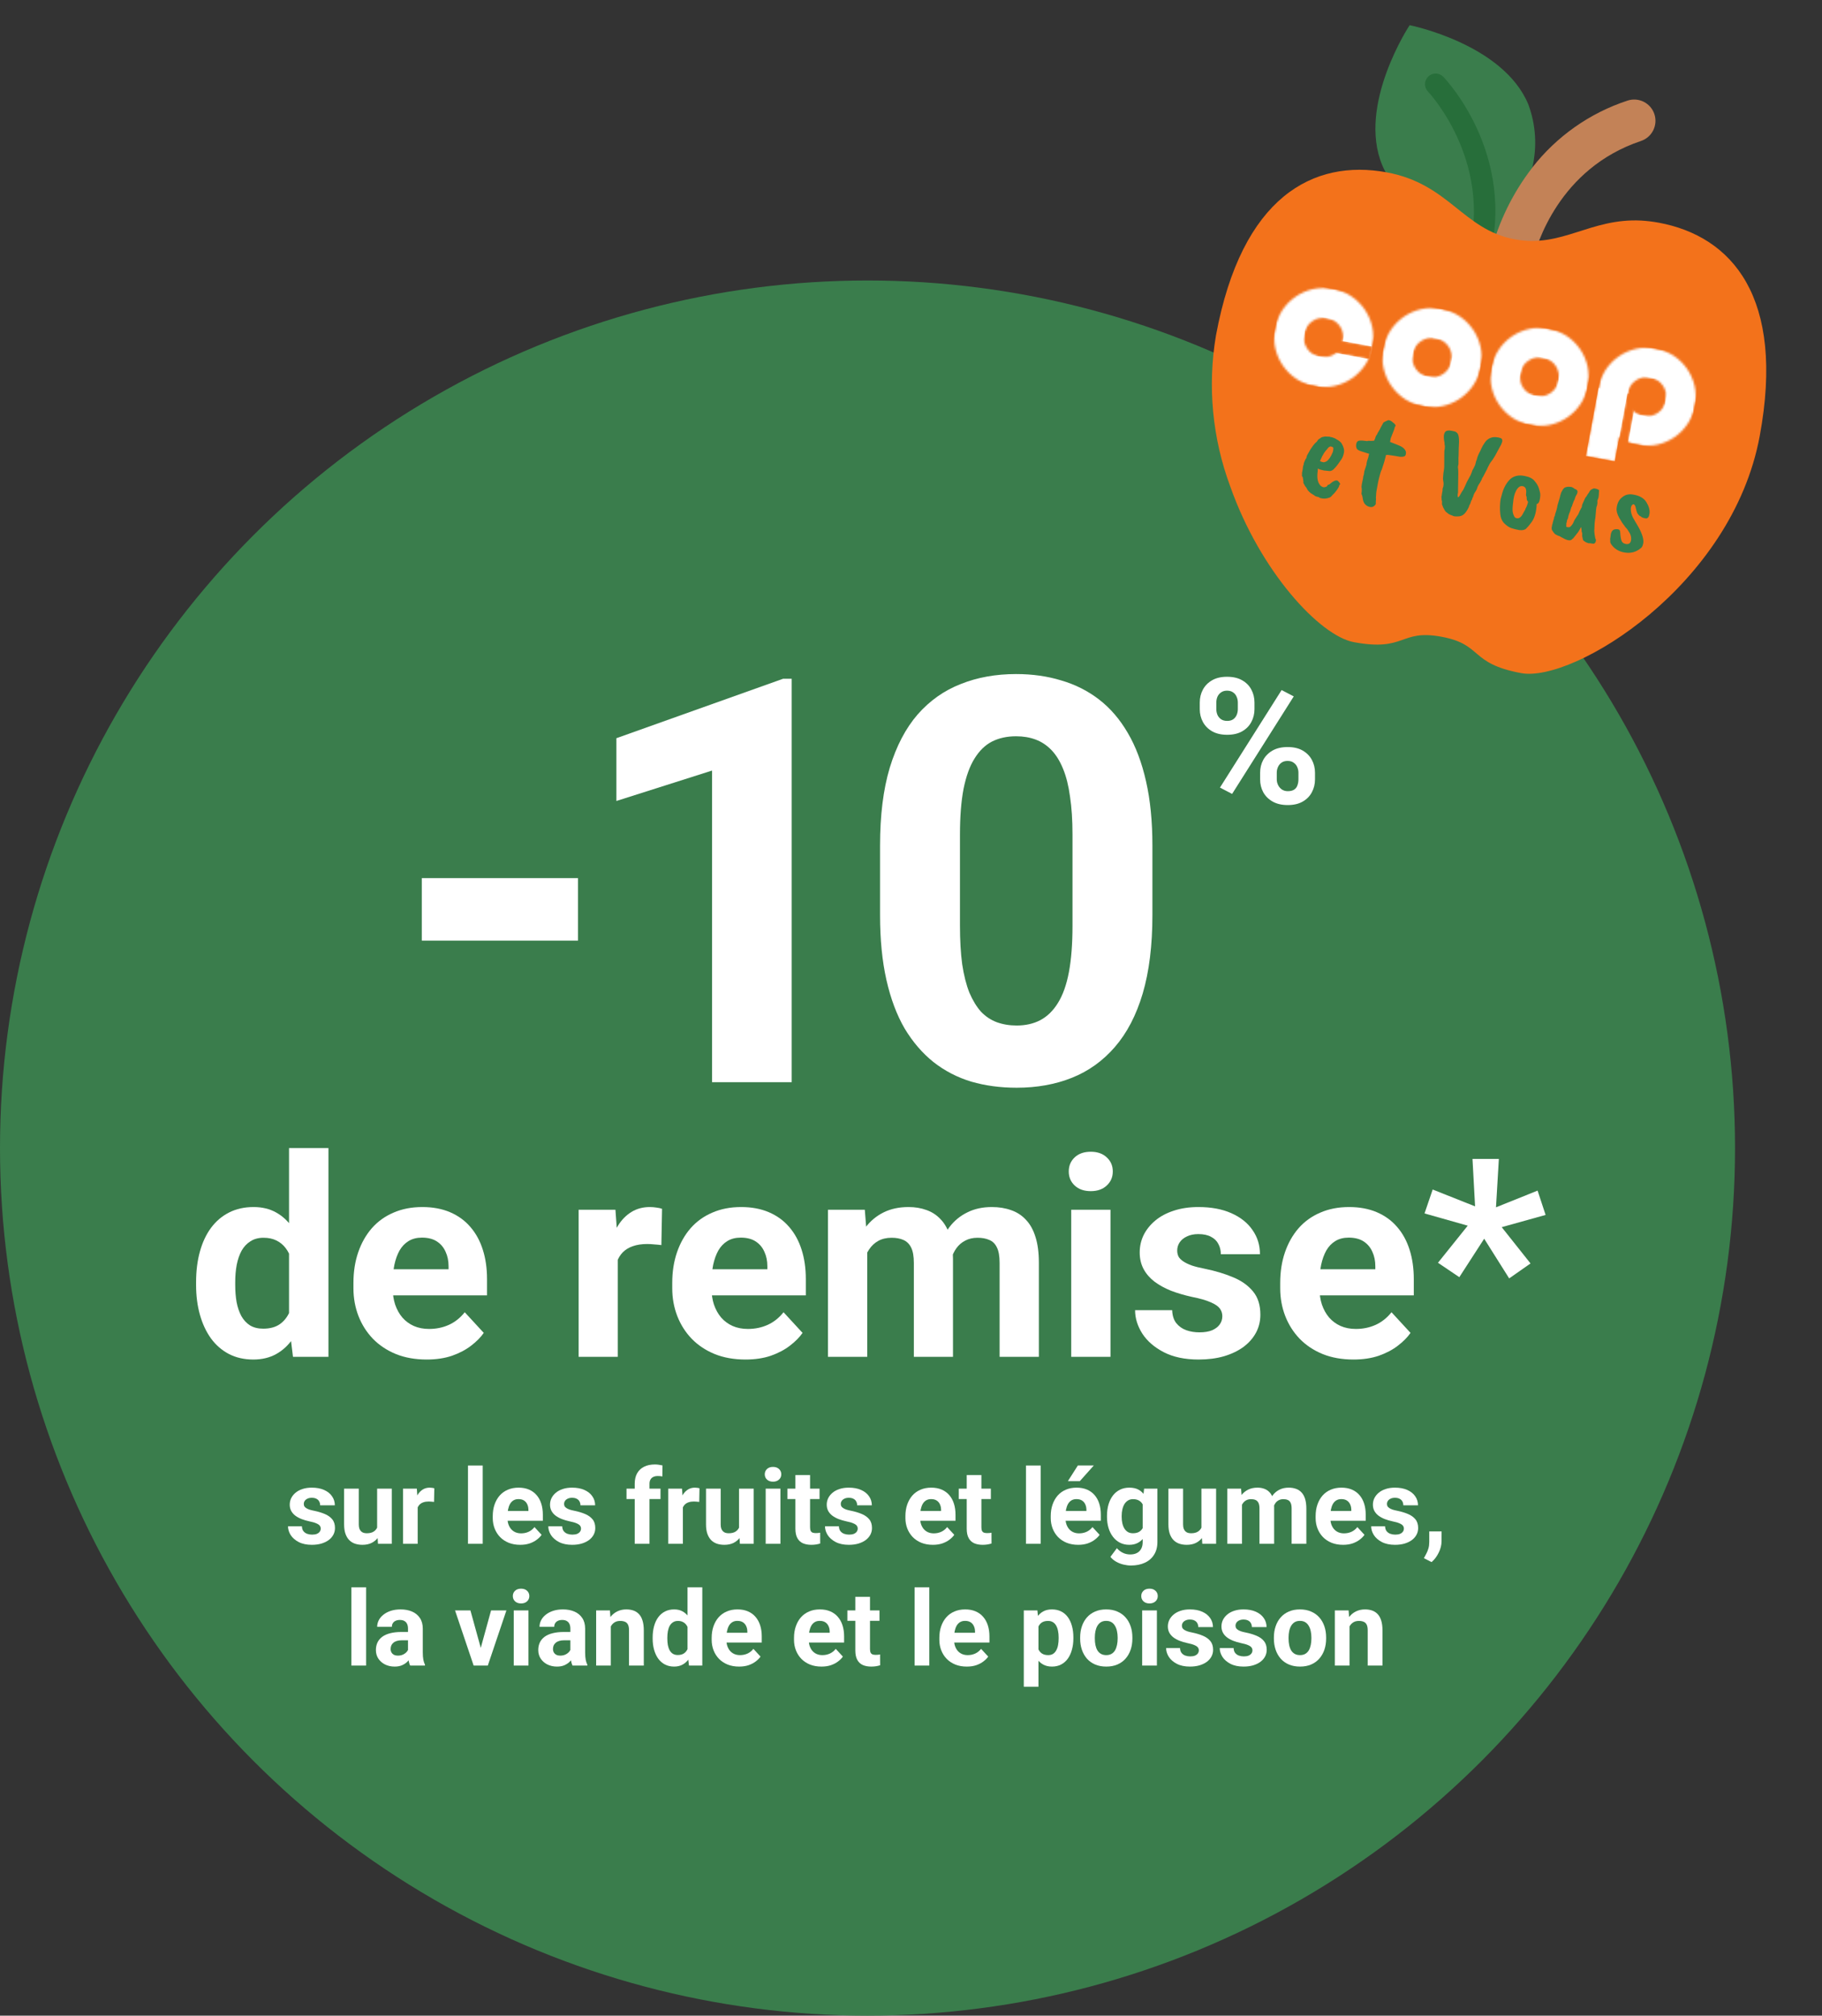
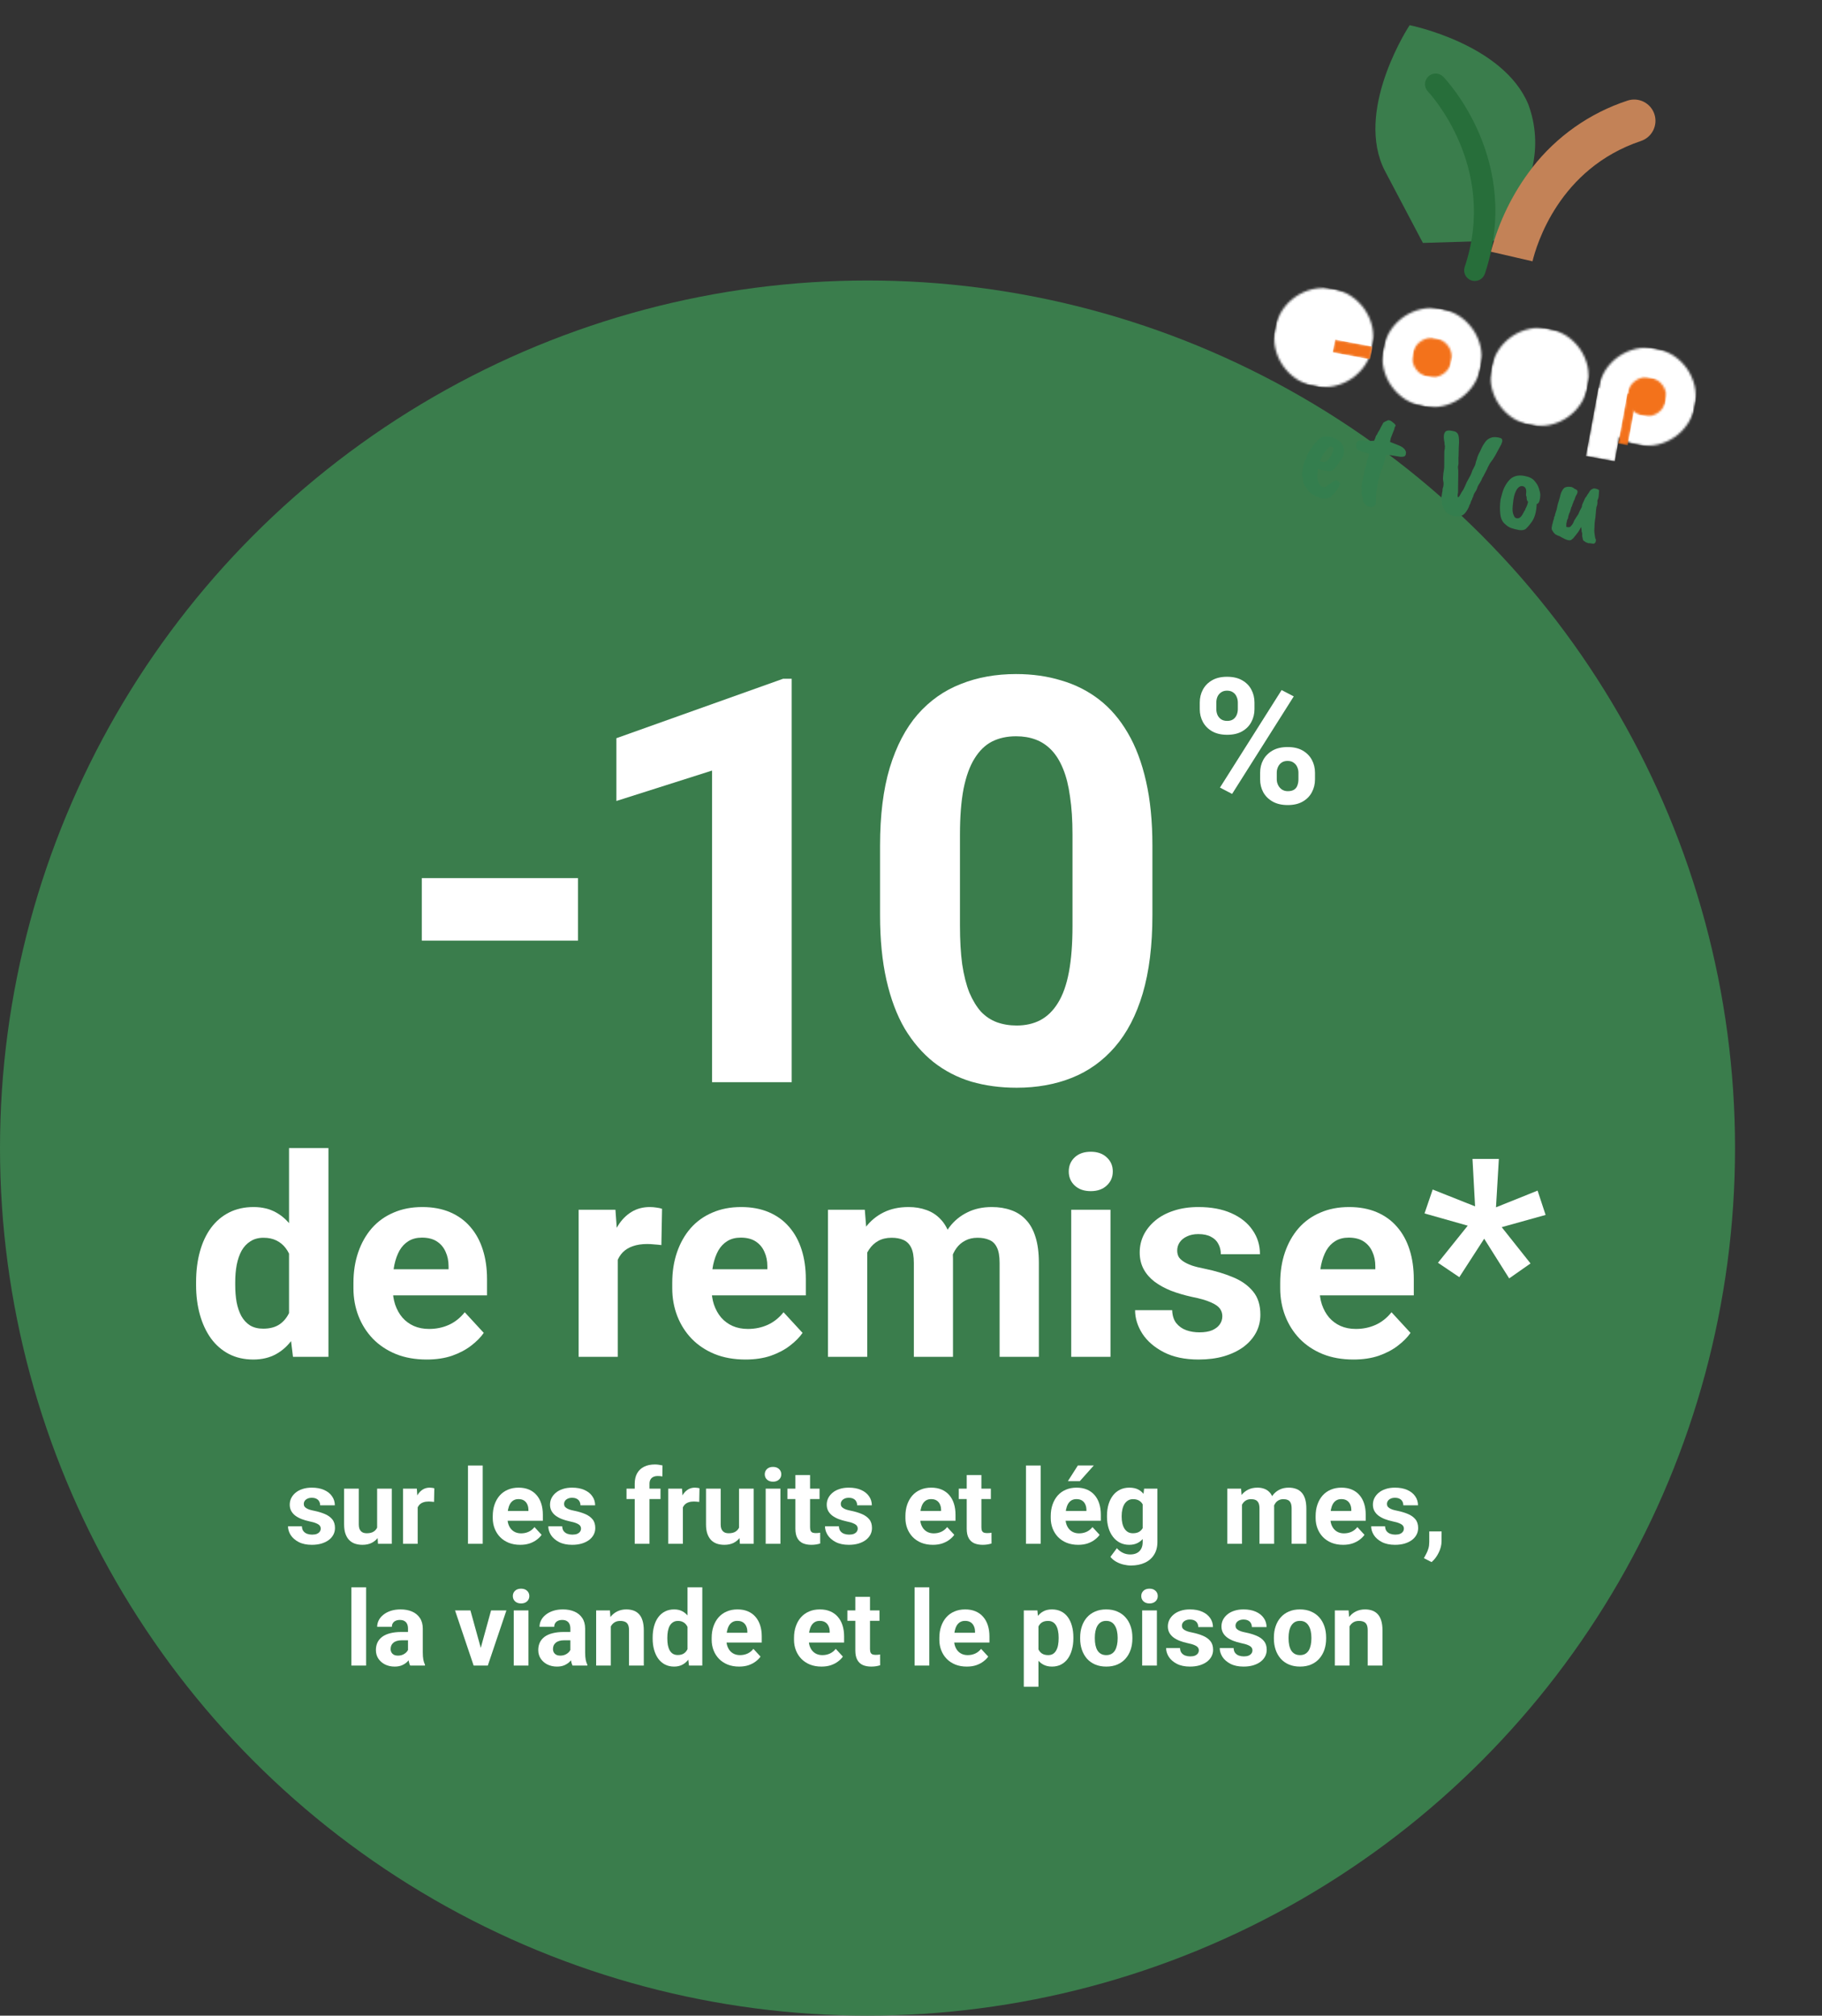
<svg xmlns="http://www.w3.org/2000/svg" width="838" height="927" viewBox="0 0 838 927" fill="none">
  <rect x="0" y="0" width="838" height="927" fill="#333333" stroke="none" />
  <circle cx="399" cy="528" r="399" fill="#3A7D4C" />
  <path d="M530.031 388.847V420.894C530.031 434.799 528.548 446.795 525.58 456.884C522.613 466.888 518.332 475.112 512.736 481.556C507.225 487.914 500.655 492.62 493.024 495.672C485.394 498.724 476.916 500.25 467.59 500.25C460.129 500.25 453.177 499.317 446.734 497.452C440.29 495.502 434.483 492.492 429.311 488.423C424.224 484.353 419.815 479.224 416.085 473.035C412.439 466.761 409.642 459.3 407.692 450.653C405.742 442.005 404.767 432.086 404.767 420.894V388.847C404.767 374.943 406.25 363.031 409.218 353.111C412.27 343.107 416.551 334.926 422.062 328.567C427.658 322.209 434.271 317.546 441.901 314.578C449.531 311.526 458.009 310 467.335 310C474.796 310 481.706 310.975 488.065 312.925C494.508 314.79 500.316 317.715 505.487 321.7C510.659 325.685 515.068 330.814 518.713 337.088C522.359 343.277 525.157 350.695 527.107 359.343C529.056 367.906 530.031 377.741 530.031 388.847ZM493.279 425.727V383.887C493.279 377.189 492.897 371.34 492.134 366.337C491.456 361.335 490.396 357.096 488.955 353.62C487.513 350.059 485.733 347.177 483.614 344.972C481.494 342.768 479.078 341.157 476.365 340.14C473.652 339.122 470.642 338.614 467.335 338.614C463.181 338.614 459.493 339.419 456.271 341.03C453.135 342.641 450.464 345.227 448.26 348.788C446.055 352.264 444.36 356.927 443.173 362.777C442.071 368.542 441.519 375.579 441.519 383.887V425.727C441.519 432.425 441.859 438.317 442.537 443.404C443.3 448.491 444.402 452.857 445.843 456.503C447.369 460.063 449.15 462.988 451.185 465.278C453.304 467.482 455.72 469.093 458.433 470.11C461.231 471.128 464.283 471.636 467.59 471.636C471.659 471.636 475.263 470.831 478.399 469.22C481.621 467.524 484.334 464.896 486.538 461.335C488.828 457.69 490.523 452.942 491.625 447.092C492.728 441.242 493.279 434.12 493.279 425.727Z" fill="white" />
  <path d="M364.123 312.162V497.707H327.497V354.383L283.496 368.372V339.504L360.181 312.162H364.123Z" fill="white" />
  <path d="M265.852 403.853V432.594H194V403.853H265.852Z" fill="white" />
  <path d="M551.812 326.148V323.113C551.812 320.932 552.291 318.949 553.248 317.162C554.205 315.375 555.614 313.943 557.475 312.866C559.336 311.789 561.623 311.25 564.335 311.25C567.126 311.25 569.453 311.789 571.314 312.866C573.201 313.943 574.61 315.375 575.541 317.162C576.498 318.949 576.977 320.932 576.977 323.113V326.148C576.977 328.276 576.498 330.234 575.541 332.02C574.61 333.807 573.215 335.239 571.354 336.316C569.492 337.393 567.179 337.932 564.414 337.932C561.676 337.932 559.363 337.393 557.475 336.316C555.614 335.239 554.205 333.807 553.248 332.02C552.291 330.234 551.812 328.276 551.812 326.148ZM559.43 323.113V326.148C559.43 327.067 559.602 327.948 559.948 328.788C560.32 329.603 560.878 330.273 561.623 330.798C562.394 331.298 563.324 331.547 564.414 331.547C565.558 331.547 566.488 331.298 567.206 330.798C567.924 330.273 568.456 329.603 568.801 328.788C569.147 327.948 569.32 327.067 569.32 326.148V323.113C569.32 322.141 569.134 321.248 568.761 320.433C568.416 319.592 567.871 318.922 567.126 318.423C566.408 317.898 565.478 317.635 564.335 317.635C563.271 317.635 562.367 317.898 561.623 318.423C560.878 318.922 560.32 319.592 559.948 320.433C559.602 321.248 559.43 322.141 559.43 323.113ZM579.569 358.426V355.392C579.569 353.237 580.047 351.266 581.004 349.48C581.988 347.693 583.41 346.261 585.271 345.184C587.159 344.107 589.472 343.568 592.211 343.568C594.976 343.568 597.289 344.107 599.15 345.184C601.011 346.261 602.42 347.693 603.377 349.48C604.334 351.266 604.813 353.237 604.813 355.392V358.426C604.813 360.581 604.334 362.551 603.377 364.338C602.446 366.125 601.051 367.557 599.189 368.634C597.328 369.711 595.029 370.25 592.29 370.25C589.525 370.25 587.199 369.711 585.311 368.634C583.424 367.557 581.988 366.125 581.004 364.338C580.047 362.551 579.569 360.581 579.569 358.426ZM587.226 355.392V358.426C587.226 359.372 587.438 360.266 587.864 361.106C588.289 361.947 588.874 362.617 589.618 363.116C590.389 363.616 591.28 363.865 592.29 363.865C593.566 363.865 594.563 363.616 595.281 363.116C595.999 362.617 596.491 361.947 596.757 361.106C597.049 360.266 597.195 359.372 597.195 358.426V355.392C597.195 354.446 597.009 353.566 596.637 352.751C596.265 351.91 595.707 351.24 594.962 350.741C594.244 350.215 593.327 349.953 592.211 349.953C591.094 349.953 590.163 350.215 589.419 350.741C588.701 351.24 588.156 351.91 587.784 352.751C587.412 353.566 587.226 354.446 587.226 355.392ZM595.042 320.275L566.688 365.126L561.104 362.21L589.459 317.359L595.042 320.275Z" fill="white" />
  <path d="M661.375 580.75L675.062 563.688L655.188 558.062L658.938 547.062L678.438 554.812L677.25 533H689.375L688.062 555.25L707.188 547.562L710.875 558.75L690.688 564.375L703.938 581.062L694.125 587.938L682.625 569.688L671.188 587.375L661.375 580.75Z" fill="white" />
  <path d="M622.5 625.25C617.25 625.25 612.542 624.417 608.375 622.75C604.208 621.042 600.667 618.688 597.75 615.688C594.875 612.688 592.667 609.208 591.125 605.25C589.583 601.25 588.812 597 588.812 592.5V590C588.812 584.875 589.542 580.188 591 575.938C592.458 571.688 594.542 568 597.25 564.875C600 561.75 603.333 559.354 607.25 557.688C611.167 555.979 615.583 555.125 620.5 555.125C625.292 555.125 629.542 555.917 633.25 557.5C636.958 559.083 640.062 561.333 642.562 564.25C645.104 567.167 647.021 570.667 648.312 574.75C649.604 578.792 650.25 583.292 650.25 588.25V595.75H596.5V583.75H632.562V582.375C632.562 579.875 632.104 577.646 631.188 575.688C630.312 573.688 628.979 572.104 627.188 570.938C625.396 569.771 623.104 569.188 620.312 569.188C617.938 569.188 615.896 569.708 614.188 570.75C612.479 571.792 611.083 573.25 610 575.125C608.958 577 608.167 579.208 607.625 581.75C607.125 584.25 606.875 587 606.875 590V592.5C606.875 595.208 607.25 597.708 608 600C608.792 602.292 609.896 604.271 611.312 605.938C612.771 607.604 614.521 608.896 616.562 609.812C618.646 610.729 621 611.188 623.625 611.188C626.875 611.188 629.896 610.562 632.688 609.312C635.521 608.021 637.958 606.083 640 603.5L648.75 613C647.333 615.042 645.396 617 642.938 618.875C640.521 620.75 637.604 622.292 634.188 623.5C630.771 624.667 626.875 625.25 622.5 625.25Z" fill="white" />
  <path d="M562.188 605.312C562.188 604.021 561.812 602.854 561.062 601.812C560.312 600.771 558.917 599.812 556.875 598.938C554.875 598.021 551.979 597.188 548.188 596.438C544.771 595.688 541.583 594.75 538.625 593.625C535.708 592.458 533.167 591.062 531 589.438C528.875 587.812 527.208 585.896 526 583.688C524.792 581.438 524.188 578.875 524.188 576C524.188 573.167 524.792 570.5 526 568C527.25 565.5 529.021 563.292 531.312 561.375C533.646 559.417 536.479 557.896 539.812 556.812C543.188 555.688 546.979 555.125 551.188 555.125C557.062 555.125 562.104 556.062 566.312 557.938C570.562 559.812 573.812 562.396 576.062 565.688C578.354 568.938 579.5 572.646 579.5 576.812H561.5C561.5 575.062 561.125 573.5 560.375 572.125C559.667 570.708 558.542 569.604 557 568.812C555.5 567.979 553.542 567.562 551.125 567.562C549.125 567.562 547.396 567.917 545.938 568.625C544.479 569.292 543.354 570.208 542.562 571.375C541.812 572.5 541.438 573.75 541.438 575.125C541.438 576.167 541.646 577.104 542.062 577.938C542.521 578.729 543.25 579.458 544.25 580.125C545.25 580.792 546.542 581.417 548.125 582C549.75 582.542 551.75 583.042 554.125 583.5C559 584.5 563.354 585.812 567.188 587.438C571.021 589.021 574.062 591.188 576.312 593.938C578.562 596.646 579.688 600.208 579.688 604.625C579.688 607.625 579.021 610.375 577.688 612.875C576.354 615.375 574.438 617.562 571.938 619.438C569.438 621.271 566.438 622.708 562.938 623.75C559.479 624.75 555.583 625.25 551.25 625.25C544.958 625.25 539.625 624.125 535.25 621.875C530.917 619.625 527.625 616.771 525.375 613.312C523.167 609.812 522.062 606.229 522.062 602.562H539.125C539.208 605.021 539.833 607 541 608.5C542.208 610 543.729 611.083 545.562 611.75C547.438 612.417 549.458 612.75 551.625 612.75C553.958 612.75 555.896 612.438 557.438 611.812C558.979 611.146 560.146 610.271 560.938 609.188C561.771 608.062 562.188 606.771 562.188 605.312Z" fill="white" />
  <path d="M510.75 556.375V624H492.688V556.375H510.75ZM491.562 538.75C491.562 536.125 492.479 533.958 494.312 532.25C496.146 530.542 498.604 529.688 501.688 529.688C504.729 529.688 507.167 530.542 509 532.25C510.875 533.958 511.812 536.125 511.812 538.75C511.812 541.375 510.875 543.542 509 545.25C507.167 546.958 504.729 547.812 501.688 547.812C498.604 547.812 496.146 546.958 494.312 545.25C492.479 543.542 491.562 541.375 491.562 538.75Z" fill="white" />
  <path d="M398.875 570.375V624H380.812V556.375H397.75L398.875 570.375ZM396.375 587.812H391.375C391.375 583.104 391.938 578.771 393.062 574.812C394.229 570.812 395.917 567.354 398.125 564.438C400.375 561.479 403.146 559.188 406.438 557.562C409.729 555.938 413.542 555.125 417.875 555.125C420.875 555.125 423.625 555.583 426.125 556.5C428.625 557.375 430.771 558.771 432.562 560.688C434.396 562.562 435.812 565.021 436.812 568.062C437.812 571.062 438.312 574.667 438.312 578.875V624H420.312V580.875C420.312 577.792 419.896 575.417 419.062 573.75C418.229 572.083 417.042 570.917 415.5 570.25C414 569.583 412.188 569.25 410.062 569.25C407.729 569.25 405.688 569.729 403.938 570.688C402.229 571.646 400.812 572.979 399.688 574.688C398.562 576.354 397.729 578.312 397.188 580.562C396.646 582.812 396.375 585.229 396.375 587.812ZM436.625 585.75L430.188 586.562C430.188 582.146 430.729 578.042 431.812 574.25C432.938 570.458 434.583 567.125 436.75 564.25C438.958 561.375 441.688 559.146 444.938 557.562C448.188 555.938 451.938 555.125 456.188 555.125C459.438 555.125 462.396 555.604 465.062 556.562C467.729 557.479 470 558.958 471.875 561C473.792 563 475.25 565.625 476.25 568.875C477.292 572.125 477.812 576.104 477.812 580.812V624H459.75V580.812C459.75 577.688 459.333 575.312 458.5 573.688C457.708 572.021 456.542 570.875 455 570.25C453.5 569.583 451.708 569.25 449.625 569.25C447.458 569.25 445.562 569.688 443.938 570.562C442.312 571.396 440.958 572.562 439.875 574.062C438.792 575.562 437.979 577.312 437.438 579.312C436.896 581.271 436.625 583.417 436.625 585.75Z" fill="white" />
  <path d="M342.875 625.25C337.625 625.25 332.917 624.417 328.75 622.75C324.583 621.042 321.042 618.688 318.125 615.688C315.25 612.688 313.042 609.208 311.5 605.25C309.958 601.25 309.188 597 309.188 592.5V590C309.188 584.875 309.917 580.188 311.375 575.938C312.833 571.688 314.917 568 317.625 564.875C320.375 561.75 323.708 559.354 327.625 557.688C331.542 555.979 335.958 555.125 340.875 555.125C345.667 555.125 349.917 555.917 353.625 557.5C357.333 559.083 360.438 561.333 362.938 564.25C365.479 567.167 367.396 570.667 368.688 574.75C369.979 578.792 370.625 583.292 370.625 588.25V595.75H316.875V583.75H352.938V582.375C352.938 579.875 352.479 577.646 351.562 575.688C350.688 573.688 349.354 572.104 347.562 570.938C345.771 569.771 343.479 569.188 340.688 569.188C338.312 569.188 336.271 569.708 334.562 570.75C332.854 571.792 331.458 573.25 330.375 575.125C329.333 577 328.542 579.208 328 581.75C327.5 584.25 327.25 587 327.25 590V592.5C327.25 595.208 327.625 597.708 328.375 600C329.167 602.292 330.271 604.271 331.688 605.938C333.146 607.604 334.896 608.896 336.938 609.812C339.021 610.729 341.375 611.188 344 611.188C347.25 611.188 350.271 610.562 353.062 609.312C355.896 608.021 358.333 606.083 360.375 603.5L369.125 613C367.708 615.042 365.771 617 363.312 618.875C360.896 620.75 357.979 622.292 354.562 623.5C351.146 624.667 347.25 625.25 342.875 625.25Z" fill="white" />
  <path d="M284.125 571.125V624H266.125V556.375H283.062L284.125 571.125ZM304.5 555.938L304.188 572.625C303.312 572.5 302.25 572.396 301 572.312C299.792 572.188 298.688 572.125 297.688 572.125C295.146 572.125 292.938 572.458 291.062 573.125C289.229 573.75 287.688 574.688 286.438 575.938C285.229 577.188 284.312 578.708 283.688 580.5C283.104 582.292 282.771 584.333 282.688 586.625L279.062 585.5C279.062 581.125 279.5 577.104 280.375 573.438C281.25 569.729 282.521 566.5 284.188 563.75C285.896 561 287.979 558.875 290.438 557.375C292.896 555.875 295.708 555.125 298.875 555.125C299.875 555.125 300.896 555.208 301.938 555.375C302.979 555.5 303.833 555.688 304.5 555.938Z" fill="white" />
  <path d="M196.25 625.25C191 625.25 186.292 624.417 182.125 622.75C177.958 621.042 174.417 618.688 171.5 615.688C168.625 612.688 166.417 609.208 164.875 605.25C163.333 601.25 162.562 597 162.562 592.5V590C162.562 584.875 163.292 580.188 164.75 575.938C166.208 571.688 168.292 568 171 564.875C173.75 561.75 177.083 559.354 181 557.688C184.917 555.979 189.333 555.125 194.25 555.125C199.042 555.125 203.292 555.917 207 557.5C210.708 559.083 213.812 561.333 216.312 564.25C218.854 567.167 220.771 570.667 222.062 574.75C223.354 578.792 224 583.292 224 588.25V595.75H170.25V583.75H206.312V582.375C206.312 579.875 205.854 577.646 204.938 575.688C204.062 573.688 202.729 572.104 200.938 570.938C199.146 569.771 196.854 569.188 194.062 569.188C191.688 569.188 189.646 569.708 187.938 570.75C186.229 571.792 184.833 573.25 183.75 575.125C182.708 577 181.917 579.208 181.375 581.75C180.875 584.25 180.625 587 180.625 590V592.5C180.625 595.208 181 597.708 181.75 600C182.542 602.292 183.646 604.271 185.062 605.938C186.521 607.604 188.271 608.896 190.312 609.812C192.396 610.729 194.75 611.188 197.375 611.188C200.625 611.188 203.646 610.562 206.438 609.312C209.271 608.021 211.708 606.083 213.75 603.5L222.5 613C221.083 615.042 219.146 617 216.688 618.875C214.271 620.75 211.354 622.292 207.938 623.5C204.521 624.667 200.625 625.25 196.25 625.25Z" fill="white" />
  <path d="M132.938 609.25V528H151.062V624H134.75L132.938 609.25ZM90.188 591V589.688C90.188 584.521 90.771 579.833 91.938 575.625C93.104 571.375 94.812 567.729 97.062 564.688C99.312 561.646 102.083 559.292 105.375 557.625C108.667 555.958 112.417 555.125 116.625 555.125C120.583 555.125 124.042 555.958 127 557.625C130 559.292 132.542 561.667 134.625 564.75C136.75 567.792 138.458 571.396 139.75 575.562C141.042 579.688 141.979 584.208 142.562 589.125V592C141.979 596.708 141.042 601.083 139.75 605.125C138.458 609.167 136.75 612.708 134.625 615.75C132.542 618.75 130 621.083 127 622.75C124 624.417 120.5 625.25 116.5 625.25C112.292 625.25 108.542 624.396 105.25 622.688C102 620.979 99.25 618.583 97 615.5C94.792 612.417 93.104 608.792 91.938 604.625C90.771 600.458 90.188 595.917 90.188 591ZM108.188 589.688V591C108.188 593.792 108.396 596.396 108.812 598.812C109.271 601.229 110 603.375 111 605.25C112.042 607.083 113.375 608.521 115 609.562C116.667 610.562 118.688 611.062 121.062 611.062C124.146 611.062 126.688 610.375 128.688 609C130.688 607.583 132.208 605.646 133.25 603.188C134.333 600.729 134.958 597.896 135.125 594.688V586.5C135 583.875 134.625 581.521 134 579.438C133.417 577.312 132.542 575.5 131.375 574C130.25 572.5 128.833 571.333 127.125 570.5C125.458 569.667 123.479 569.25 121.188 569.25C118.854 569.25 116.854 569.792 115.188 570.875C113.521 571.917 112.167 573.354 111.125 575.188C110.125 577.021 109.375 579.188 108.875 581.688C108.417 584.146 108.188 586.812 108.188 589.688Z" fill="white" />
  <path d="M620.688 746.055V766H613.938V740.641H620.266L620.688 746.055ZM619.703 752.43H617.875C617.875 750.555 618.117 748.867 618.602 747.367C619.086 745.852 619.766 744.562 620.641 743.5C621.516 742.422 622.555 741.602 623.758 741.039C624.977 740.461 626.336 740.172 627.836 740.172C629.023 740.172 630.109 740.344 631.094 740.688C632.078 741.031 632.922 741.578 633.625 742.328C634.344 743.078 634.891 744.07 635.266 745.305C635.656 746.539 635.852 748.047 635.852 749.828V766H629.055V749.805C629.055 748.68 628.898 747.805 628.586 747.18C628.273 746.555 627.812 746.117 627.203 745.867C626.609 745.602 625.875 745.469 625 745.469C624.094 745.469 623.305 745.648 622.633 746.008C621.977 746.367 621.43 746.867 620.992 747.508C620.57 748.133 620.25 748.867 620.031 749.711C619.812 750.555 619.703 751.461 619.703 752.43Z" fill="white" />
  <path d="M585.906 753.578V753.086C585.906 751.227 586.172 749.516 586.703 747.953C587.234 746.375 588.008 745.008 589.023 743.852C590.039 742.695 591.289 741.797 592.773 741.156C594.258 740.5 595.961 740.172 597.883 740.172C599.805 740.172 601.516 740.5 603.016 741.156C604.516 741.797 605.773 742.695 606.789 743.852C607.82 745.008 608.602 746.375 609.133 747.953C609.664 749.516 609.93 751.227 609.93 753.086V753.578C609.93 755.422 609.664 757.133 609.133 758.711C608.602 760.273 607.82 761.641 606.789 762.812C605.773 763.969 604.523 764.867 603.039 765.508C601.555 766.148 599.852 766.469 597.93 766.469C596.008 766.469 594.297 766.148 592.797 765.508C591.312 764.867 590.055 763.969 589.023 762.812C588.008 761.641 587.234 760.273 586.703 758.711C586.172 757.133 585.906 755.422 585.906 753.578ZM592.656 753.086V753.578C592.656 754.641 592.75 755.633 592.938 756.555C593.125 757.477 593.422 758.289 593.828 758.992C594.25 759.68 594.797 760.219 595.469 760.609C596.141 761 596.961 761.195 597.93 761.195C598.867 761.195 599.672 761 600.344 760.609C601.016 760.219 601.555 759.68 601.961 758.992C602.367 758.289 602.664 757.477 602.852 756.555C603.055 755.633 603.156 754.641 603.156 753.578V753.086C603.156 752.055 603.055 751.086 602.852 750.18C602.664 749.258 602.359 748.445 601.938 747.742C601.531 747.023 600.992 746.461 600.32 746.055C599.648 745.648 598.836 745.445 597.883 745.445C596.93 745.445 596.117 745.648 595.445 746.055C594.789 746.461 594.25 747.023 593.828 747.742C593.422 748.445 593.125 749.258 592.938 750.18C592.75 751.086 592.656 752.055 592.656 753.086Z" fill="white" />
  <path d="M576.039 758.992C576.039 758.508 575.898 758.07 575.617 757.68C575.336 757.289 574.812 756.93 574.047 756.602C573.297 756.258 572.211 755.945 570.789 755.664C569.508 755.383 568.312 755.031 567.203 754.609C566.109 754.172 565.156 753.648 564.344 753.039C563.547 752.43 562.922 751.711 562.469 750.883C562.016 750.039 561.789 749.078 561.789 748C561.789 746.938 562.016 745.938 562.469 745C562.938 744.062 563.602 743.234 564.461 742.516C565.336 741.781 566.398 741.211 567.648 740.805C568.914 740.383 570.336 740.172 571.914 740.172C574.117 740.172 576.008 740.523 577.586 741.227C579.18 741.93 580.398 742.898 581.242 744.133C582.102 745.352 582.531 746.742 582.531 748.305H575.781C575.781 747.648 575.641 747.062 575.359 746.547C575.094 746.016 574.672 745.602 574.094 745.305C573.531 744.992 572.797 744.836 571.891 744.836C571.141 744.836 570.492 744.969 569.945 745.234C569.398 745.484 568.977 745.828 568.68 746.266C568.398 746.688 568.258 747.156 568.258 747.672C568.258 748.062 568.336 748.414 568.492 748.727C568.664 749.023 568.938 749.297 569.312 749.547C569.688 749.797 570.172 750.031 570.766 750.25C571.375 750.453 572.125 750.641 573.016 750.812C574.844 751.188 576.477 751.68 577.914 752.289C579.352 752.883 580.492 753.695 581.336 754.727C582.18 755.742 582.602 757.078 582.602 758.734C582.602 759.859 582.352 760.891 581.852 761.828C581.352 762.766 580.633 763.586 579.695 764.289C578.758 764.977 577.633 765.516 576.32 765.906C575.023 766.281 573.562 766.469 571.938 766.469C569.578 766.469 567.578 766.047 565.938 765.203C564.312 764.359 563.078 763.289 562.234 761.992C561.406 760.68 560.992 759.336 560.992 757.961H567.391C567.422 758.883 567.656 759.625 568.094 760.188C568.547 760.75 569.117 761.156 569.805 761.406C570.508 761.656 571.266 761.781 572.078 761.781C572.953 761.781 573.68 761.664 574.258 761.43C574.836 761.18 575.273 760.852 575.57 760.445C575.883 760.023 576.039 759.539 576.039 758.992Z" fill="white" />
  <path d="M551.383 758.992C551.383 758.508 551.242 758.07 550.961 757.68C550.68 757.289 550.156 756.93 549.391 756.602C548.641 756.258 547.555 755.945 546.133 755.664C544.852 755.383 543.656 755.031 542.547 754.609C541.453 754.172 540.5 753.648 539.688 753.039C538.891 752.43 538.266 751.711 537.812 750.883C537.359 750.039 537.133 749.078 537.133 748C537.133 746.938 537.359 745.938 537.812 745C538.281 744.062 538.945 743.234 539.805 742.516C540.68 741.781 541.742 741.211 542.992 740.805C544.258 740.383 545.68 740.172 547.258 740.172C549.461 740.172 551.352 740.523 552.93 741.227C554.523 741.93 555.742 742.898 556.586 744.133C557.445 745.352 557.875 746.742 557.875 748.305H551.125C551.125 747.648 550.984 747.062 550.703 746.547C550.438 746.016 550.016 745.602 549.438 745.305C548.875 744.992 548.141 744.836 547.234 744.836C546.484 744.836 545.836 744.969 545.289 745.234C544.742 745.484 544.32 745.828 544.023 746.266C543.742 746.688 543.602 747.156 543.602 747.672C543.602 748.062 543.68 748.414 543.836 748.727C544.008 749.023 544.281 749.297 544.656 749.547C545.031 749.797 545.516 750.031 546.109 750.25C546.719 750.453 547.469 750.641 548.359 750.812C550.188 751.188 551.82 751.68 553.258 752.289C554.695 752.883 555.836 753.695 556.68 754.727C557.523 755.742 557.945 757.078 557.945 758.734C557.945 759.859 557.695 760.891 557.195 761.828C556.695 762.766 555.977 763.586 555.039 764.289C554.102 764.977 552.977 765.516 551.664 765.906C550.367 766.281 548.906 766.469 547.281 766.469C544.922 766.469 542.922 766.047 541.281 765.203C539.656 764.359 538.422 763.289 537.578 761.992C536.75 760.68 536.336 759.336 536.336 757.961H542.734C542.766 758.883 543 759.625 543.438 760.188C543.891 760.75 544.461 761.156 545.148 761.406C545.852 761.656 546.609 761.781 547.422 761.781C548.297 761.781 549.023 761.664 549.602 761.43C550.18 761.18 550.617 760.852 550.914 760.445C551.227 760.023 551.383 759.539 551.383 758.992Z" fill="white" />
  <path d="M532.094 740.641V766H525.32V740.641H532.094ZM524.898 734.031C524.898 733.047 525.242 732.234 525.93 731.594C526.617 730.953 527.539 730.633 528.695 730.633C529.836 730.633 530.75 730.953 531.438 731.594C532.141 732.234 532.492 733.047 532.492 734.031C532.492 735.016 532.141 735.828 531.438 736.469C530.75 737.109 529.836 737.43 528.695 737.43C527.539 737.43 526.617 737.109 525.93 736.469C525.242 735.828 524.898 735.016 524.898 734.031Z" fill="white" />
  <path d="M496.797 753.578V753.086C496.797 751.227 497.062 749.516 497.594 747.953C498.125 746.375 498.898 745.008 499.914 743.852C500.93 742.695 502.18 741.797 503.664 741.156C505.148 740.5 506.852 740.172 508.773 740.172C510.695 740.172 512.406 740.5 513.906 741.156C515.406 741.797 516.664 742.695 517.68 743.852C518.711 745.008 519.492 746.375 520.023 747.953C520.555 749.516 520.82 751.227 520.82 753.086V753.578C520.82 755.422 520.555 757.133 520.023 758.711C519.492 760.273 518.711 761.641 517.68 762.812C516.664 763.969 515.414 764.867 513.93 765.508C512.445 766.148 510.742 766.469 508.82 766.469C506.898 766.469 505.188 766.148 503.688 765.508C502.203 764.867 500.945 763.969 499.914 762.812C498.898 761.641 498.125 760.273 497.594 758.711C497.062 757.133 496.797 755.422 496.797 753.578ZM503.547 753.086V753.578C503.547 754.641 503.641 755.633 503.828 756.555C504.016 757.477 504.312 758.289 504.719 758.992C505.141 759.68 505.688 760.219 506.359 760.609C507.031 761 507.852 761.195 508.82 761.195C509.758 761.195 510.562 761 511.234 760.609C511.906 760.219 512.445 759.68 512.852 758.992C513.258 758.289 513.555 757.477 513.742 756.555C513.945 755.633 514.047 754.641 514.047 753.578V753.086C514.047 752.055 513.945 751.086 513.742 750.18C513.555 749.258 513.25 748.445 512.828 747.742C512.422 747.023 511.883 746.461 511.211 746.055C510.539 745.648 509.727 745.445 508.773 745.445C507.82 745.445 507.008 745.648 506.336 746.055C505.68 746.461 505.141 747.023 504.719 747.742C504.312 748.445 504.016 749.258 503.828 750.18C503.641 751.086 503.547 752.055 503.547 753.086Z" fill="white" />
  <path d="M477.625 745.516V775.75H470.875V740.641H477.133L477.625 745.516ZM493.68 753.039V753.531C493.68 755.375 493.461 757.086 493.023 758.664C492.602 760.242 491.977 761.617 491.148 762.789C490.32 763.945 489.289 764.852 488.055 765.508C486.836 766.148 485.43 766.469 483.836 766.469C482.289 766.469 480.945 766.156 479.805 765.531C478.664 764.906 477.703 764.031 476.922 762.906C476.156 761.766 475.539 760.445 475.07 758.945C474.602 757.445 474.242 755.836 473.992 754.117V752.828C474.242 750.984 474.602 749.297 475.07 747.766C475.539 746.219 476.156 744.883 476.922 743.758C477.703 742.617 478.656 741.734 479.781 741.109C480.922 740.484 482.258 740.172 483.789 740.172C485.398 740.172 486.812 740.477 488.031 741.086C489.266 741.695 490.297 742.57 491.125 743.711C491.969 744.852 492.602 746.211 493.023 747.789C493.461 749.367 493.68 751.117 493.68 753.039ZM486.906 753.531V753.039C486.906 751.961 486.812 750.969 486.625 750.062C486.453 749.141 486.172 748.336 485.781 747.648C485.406 746.961 484.906 746.43 484.281 746.055C483.672 745.664 482.93 745.469 482.055 745.469C481.133 745.469 480.344 745.617 479.688 745.914C479.047 746.211 478.523 746.641 478.117 747.203C477.711 747.766 477.406 748.438 477.203 749.219C477 750 476.875 750.883 476.828 751.867V755.125C476.906 756.281 477.125 757.32 477.484 758.242C477.844 759.148 478.398 759.867 479.148 760.398C479.898 760.93 480.883 761.195 482.102 761.195C482.992 761.195 483.742 761 484.352 760.609C484.961 760.203 485.453 759.648 485.828 758.945C486.219 758.242 486.492 757.43 486.648 756.508C486.82 755.586 486.906 754.594 486.906 753.531Z" fill="white" />
  <path d="M444.672 766.469C442.703 766.469 440.938 766.156 439.375 765.531C437.812 764.891 436.484 764.008 435.391 762.883C434.312 761.758 433.484 760.453 432.906 758.969C432.328 757.469 432.039 755.875 432.039 754.188V753.25C432.039 751.328 432.312 749.57 432.859 747.977C433.406 746.383 434.188 745 435.203 743.828C436.234 742.656 437.484 741.758 438.953 741.133C440.422 740.492 442.078 740.172 443.922 740.172C445.719 740.172 447.312 740.469 448.703 741.062C450.094 741.656 451.258 742.5 452.195 743.594C453.148 744.688 453.867 746 454.352 747.531C454.836 749.047 455.078 750.734 455.078 752.594V755.406H434.922V750.906H448.445V750.391C448.445 749.453 448.273 748.617 447.93 747.883C447.602 747.133 447.102 746.539 446.43 746.102C445.758 745.664 444.898 745.445 443.852 745.445C442.961 745.445 442.195 745.641 441.555 746.031C440.914 746.422 440.391 746.969 439.984 747.672C439.594 748.375 439.297 749.203 439.094 750.156C438.906 751.094 438.812 752.125 438.812 753.25V754.188C438.812 755.203 438.953 756.141 439.234 757C439.531 757.859 439.945 758.602 440.477 759.227C441.023 759.852 441.68 760.336 442.445 760.68C443.227 761.023 444.109 761.195 445.094 761.195C446.312 761.195 447.445 760.961 448.492 760.492C449.555 760.008 450.469 759.281 451.234 758.312L454.516 761.875C453.984 762.641 453.258 763.375 452.336 764.078C451.43 764.781 450.336 765.359 449.055 765.812C447.773 766.25 446.312 766.469 444.672 766.469Z" fill="white" />
  <path d="M427.422 730V766H420.648V730H427.422Z" fill="white" />
  <path d="M404.5 740.641V745.422H389.734V740.641H404.5ZM393.391 734.383H400.141V758.359C400.141 759.094 400.234 759.656 400.422 760.047C400.625 760.438 400.922 760.711 401.312 760.867C401.703 761.008 402.195 761.078 402.789 761.078C403.211 761.078 403.586 761.062 403.914 761.031C404.258 760.984 404.547 760.938 404.781 760.891L404.805 765.859C404.227 766.047 403.602 766.195 402.93 766.305C402.258 766.414 401.516 766.469 400.703 766.469C399.219 766.469 397.922 766.227 396.812 765.742C395.719 765.242 394.875 764.445 394.281 763.352C393.688 762.258 393.391 760.82 393.391 759.039V734.383Z" fill="white" />
  <path d="M377.828 766.469C375.859 766.469 374.094 766.156 372.531 765.531C370.969 764.891 369.641 764.008 368.547 762.883C367.469 761.758 366.641 760.453 366.062 758.969C365.484 757.469 365.195 755.875 365.195 754.188V753.25C365.195 751.328 365.469 749.57 366.016 747.977C366.562 746.383 367.344 745 368.359 743.828C369.391 742.656 370.641 741.758 372.109 741.133C373.578 740.492 375.234 740.172 377.078 740.172C378.875 740.172 380.469 740.469 381.859 741.062C383.25 741.656 384.414 742.5 385.352 743.594C386.305 744.688 387.023 746 387.508 747.531C387.992 749.047 388.234 750.734 388.234 752.594V755.406H368.078V750.906H381.602V750.391C381.602 749.453 381.43 748.617 381.086 747.883C380.758 747.133 380.258 746.539 379.586 746.102C378.914 745.664 378.055 745.445 377.008 745.445C376.117 745.445 375.352 745.641 374.711 746.031C374.07 746.422 373.547 746.969 373.141 747.672C372.75 748.375 372.453 749.203 372.25 750.156C372.062 751.094 371.969 752.125 371.969 753.25V754.188C371.969 755.203 372.109 756.141 372.391 757C372.688 757.859 373.102 758.602 373.633 759.227C374.18 759.852 374.836 760.336 375.602 760.68C376.383 761.023 377.266 761.195 378.25 761.195C379.469 761.195 380.602 760.961 381.648 760.492C382.711 760.008 383.625 759.281 384.391 758.312L387.672 761.875C387.141 762.641 386.414 763.375 385.492 764.078C384.586 764.781 383.492 765.359 382.211 765.812C380.93 766.25 379.469 766.469 377.828 766.469Z" fill="white" />
  <path d="M339.953 766.469C337.984 766.469 336.219 766.156 334.656 765.531C333.094 764.891 331.766 764.008 330.672 762.883C329.594 761.758 328.766 760.453 328.188 758.969C327.609 757.469 327.32 755.875 327.32 754.188V753.25C327.32 751.328 327.594 749.57 328.141 747.977C328.688 746.383 329.469 745 330.484 743.828C331.516 742.656 332.766 741.758 334.234 741.133C335.703 740.492 337.359 740.172 339.203 740.172C341 740.172 342.594 740.469 343.984 741.062C345.375 741.656 346.539 742.5 347.477 743.594C348.43 744.688 349.148 746 349.633 747.531C350.117 749.047 350.359 750.734 350.359 752.594V755.406H330.203V750.906H343.727V750.391C343.727 749.453 343.555 748.617 343.211 747.883C342.883 747.133 342.383 746.539 341.711 746.102C341.039 745.664 340.18 745.445 339.133 745.445C338.242 745.445 337.477 745.641 336.836 746.031C336.195 746.422 335.672 746.969 335.266 747.672C334.875 748.375 334.578 749.203 334.375 750.156C334.188 751.094 334.094 752.125 334.094 753.25V754.188C334.094 755.203 334.234 756.141 334.516 757C334.812 757.859 335.227 758.602 335.758 759.227C336.305 759.852 336.961 760.336 337.727 760.68C338.508 761.023 339.391 761.195 340.375 761.195C341.594 761.195 342.727 760.961 343.773 760.492C344.836 760.008 345.75 759.281 346.516 758.312L349.797 761.875C349.266 762.641 348.539 763.375 347.617 764.078C346.711 764.781 345.617 765.359 344.336 765.812C343.055 766.25 341.594 766.469 339.953 766.469Z" fill="white" />
  <path d="M316.211 760.469V730H323.008V766H316.891L316.211 760.469ZM300.18 753.625V753.133C300.18 751.195 300.398 749.438 300.836 747.859C301.273 746.266 301.914 744.898 302.758 743.758C303.602 742.617 304.641 741.734 305.875 741.109C307.109 740.484 308.516 740.172 310.094 740.172C311.578 740.172 312.875 740.484 313.984 741.109C315.109 741.734 316.062 742.625 316.844 743.781C317.641 744.922 318.281 746.273 318.766 747.836C319.25 749.383 319.602 751.078 319.82 752.922V754C319.602 755.766 319.25 757.406 318.766 758.922C318.281 760.438 317.641 761.766 316.844 762.906C316.062 764.031 315.109 764.906 313.984 765.531C312.859 766.156 311.547 766.469 310.047 766.469C308.469 766.469 307.062 766.148 305.828 765.508C304.609 764.867 303.578 763.969 302.734 762.812C301.906 761.656 301.273 760.297 300.836 758.734C300.398 757.172 300.18 755.469 300.18 753.625ZM306.93 753.133V753.625C306.93 754.672 307.008 755.648 307.164 756.555C307.336 757.461 307.609 758.266 307.984 758.969C308.375 759.656 308.875 760.195 309.484 760.586C310.109 760.961 310.867 761.148 311.758 761.148C312.914 761.148 313.867 760.891 314.617 760.375C315.367 759.844 315.938 759.117 316.328 758.195C316.734 757.273 316.969 756.211 317.031 755.008V751.938C316.984 750.953 316.844 750.07 316.609 749.289C316.391 748.492 316.062 747.812 315.625 747.25C315.203 746.688 314.672 746.25 314.031 745.938C313.406 745.625 312.664 745.469 311.805 745.469C310.93 745.469 310.18 745.672 309.555 746.078C308.93 746.469 308.422 747.008 308.031 747.695C307.656 748.383 307.375 749.195 307.188 750.133C307.016 751.055 306.93 752.055 306.93 753.133Z" fill="white" />
  <path d="M280.938 746.055V766H274.188V740.641H280.516L280.938 746.055ZM279.953 752.43H278.125C278.125 750.555 278.367 748.867 278.852 747.367C279.336 745.852 280.016 744.562 280.891 743.5C281.766 742.422 282.805 741.602 284.008 741.039C285.227 740.461 286.586 740.172 288.086 740.172C289.273 740.172 290.359 740.344 291.344 740.688C292.328 741.031 293.172 741.578 293.875 742.328C294.594 743.078 295.141 744.07 295.516 745.305C295.906 746.539 296.102 748.047 296.102 749.828V766H289.305V749.805C289.305 748.68 289.148 747.805 288.836 747.18C288.523 746.555 288.062 746.117 287.453 745.867C286.859 745.602 286.125 745.469 285.25 745.469C284.344 745.469 283.555 745.648 282.883 746.008C282.227 746.367 281.68 746.867 281.242 747.508C280.82 748.133 280.5 748.867 280.281 749.711C280.062 750.555 279.953 751.461 279.953 752.43Z" fill="white" />
  <path d="M262.328 760.281V748.984C262.328 748.172 262.195 747.477 261.93 746.898C261.664 746.305 261.25 745.844 260.688 745.516C260.141 745.188 259.43 745.023 258.555 745.023C257.805 745.023 257.156 745.156 256.609 745.422C256.062 745.672 255.641 746.039 255.344 746.523C255.047 746.992 254.898 747.547 254.898 748.188H248.148C248.148 747.109 248.398 746.086 248.898 745.117C249.398 744.148 250.125 743.297 251.078 742.562C252.031 741.812 253.164 741.227 254.477 740.805C255.805 740.383 257.289 740.172 258.93 740.172C260.898 740.172 262.648 740.5 264.18 741.156C265.711 741.812 266.914 742.797 267.789 744.109C268.68 745.422 269.125 747.062 269.125 749.031V759.883C269.125 761.273 269.211 762.414 269.383 763.305C269.555 764.18 269.805 764.945 270.133 765.602V766H263.312C262.984 765.312 262.734 764.453 262.562 763.422C262.406 762.375 262.328 761.328 262.328 760.281ZM263.219 750.555L263.266 754.375H259.492C258.602 754.375 257.828 754.477 257.172 754.68C256.516 754.883 255.977 755.172 255.555 755.547C255.133 755.906 254.82 756.328 254.617 756.812C254.43 757.297 254.336 757.828 254.336 758.406C254.336 758.984 254.469 759.508 254.734 759.977C255 760.43 255.383 760.789 255.883 761.055C256.383 761.305 256.969 761.43 257.641 761.43C258.656 761.43 259.539 761.227 260.289 760.82C261.039 760.414 261.617 759.914 262.023 759.32C262.445 758.727 262.664 758.164 262.68 757.633L264.461 760.492C264.211 761.133 263.867 761.797 263.43 762.484C263.008 763.172 262.469 763.82 261.812 764.43C261.156 765.023 260.367 765.516 259.445 765.906C258.523 766.281 257.43 766.469 256.164 766.469C254.555 766.469 253.094 766.148 251.781 765.508C250.484 764.852 249.453 763.953 248.688 762.812C247.938 761.656 247.562 760.344 247.562 758.875C247.562 757.547 247.812 756.367 248.312 755.336C248.812 754.305 249.547 753.438 250.516 752.734C251.5 752.016 252.727 751.477 254.195 751.117C255.664 750.742 257.367 750.555 259.305 750.555H263.219Z" fill="white" />
  <path d="M243.062 740.641V766H236.289V740.641H243.062ZM235.867 734.031C235.867 733.047 236.211 732.234 236.898 731.594C237.586 730.953 238.508 730.633 239.664 730.633C240.805 730.633 241.719 730.953 242.406 731.594C243.109 732.234 243.461 733.047 243.461 734.031C243.461 735.016 243.109 735.828 242.406 736.469C241.719 737.109 240.805 737.43 239.664 737.43C238.508 737.43 237.586 737.109 236.898 736.469C236.211 735.828 235.867 735.016 235.867 734.031Z" fill="white" />
  <path d="M220.234 761.078L225.859 740.641H232.914L224.359 766H220.094L220.234 761.078ZM216.367 740.641L222.016 761.102L222.133 766H217.844L209.289 740.641H216.367Z" fill="white" />
  <path d="M187.656 760.281V748.984C187.656 748.172 187.523 747.477 187.258 746.898C186.992 746.305 186.578 745.844 186.016 745.516C185.469 745.188 184.758 745.023 183.883 745.023C183.133 745.023 182.484 745.156 181.938 745.422C181.391 745.672 180.969 746.039 180.672 746.523C180.375 746.992 180.227 747.547 180.227 748.188H173.477C173.477 747.109 173.727 746.086 174.227 745.117C174.727 744.148 175.453 743.297 176.406 742.562C177.359 741.812 178.492 741.227 179.805 740.805C181.133 740.383 182.617 740.172 184.258 740.172C186.227 740.172 187.977 740.5 189.508 741.156C191.039 741.812 192.242 742.797 193.117 744.109C194.008 745.422 194.453 747.062 194.453 749.031V759.883C194.453 761.273 194.539 762.414 194.711 763.305C194.883 764.18 195.133 764.945 195.461 765.602V766H188.641C188.312 765.312 188.062 764.453 187.891 763.422C187.734 762.375 187.656 761.328 187.656 760.281ZM188.547 750.555L188.594 754.375H184.82C183.93 754.375 183.156 754.477 182.5 754.68C181.844 754.883 181.305 755.172 180.883 755.547C180.461 755.906 180.148 756.328 179.945 756.812C179.758 757.297 179.664 757.828 179.664 758.406C179.664 758.984 179.797 759.508 180.062 759.977C180.328 760.43 180.711 760.789 181.211 761.055C181.711 761.305 182.297 761.43 182.969 761.43C183.984 761.43 184.867 761.227 185.617 760.82C186.367 760.414 186.945 759.914 187.352 759.32C187.773 758.727 187.992 758.164 188.008 757.633L189.789 760.492C189.539 761.133 189.195 761.797 188.758 762.484C188.336 763.172 187.797 763.82 187.141 764.43C186.484 765.023 185.695 765.516 184.773 765.906C183.852 766.281 182.758 766.469 181.492 766.469C179.883 766.469 178.422 766.148 177.109 765.508C175.812 764.852 174.781 763.953 174.016 762.812C173.266 761.656 172.891 760.344 172.891 758.875C172.891 757.547 173.141 756.367 173.641 755.336C174.141 754.305 174.875 753.438 175.844 752.734C176.828 752.016 178.055 751.477 179.523 751.117C180.992 750.742 182.695 750.555 184.633 750.555H188.547Z" fill="white" />
  <path d="M168.391 730V766H161.617V730H168.391Z" fill="white" />
  <path d="M663.039 704.305L663.016 708.828C663.016 710.562 662.578 712.312 661.703 714.078C660.844 715.844 659.75 717.289 658.422 718.414L654.906 716.609C655.297 715.891 655.68 715.172 656.055 714.453C656.43 713.734 656.742 712.945 656.992 712.086C657.242 711.227 657.367 710.25 657.367 709.156V704.305H663.039Z" fill="white" />
  <path d="M645.695 702.992C645.695 702.508 645.555 702.07 645.273 701.68C644.992 701.289 644.469 700.93 643.703 700.602C642.953 700.258 641.867 699.945 640.445 699.664C639.164 699.383 637.969 699.031 636.859 698.609C635.766 698.172 634.812 697.648 634 697.039C633.203 696.43 632.578 695.711 632.125 694.883C631.672 694.039 631.445 693.078 631.445 692C631.445 690.938 631.672 689.938 632.125 689C632.594 688.062 633.258 687.234 634.117 686.516C634.992 685.781 636.055 685.211 637.305 684.805C638.57 684.383 639.992 684.172 641.57 684.172C643.773 684.172 645.664 684.523 647.242 685.227C648.836 685.93 650.055 686.898 650.898 688.133C651.758 689.352 652.188 690.742 652.188 692.305H645.438C645.438 691.648 645.297 691.062 645.016 690.547C644.75 690.016 644.328 689.602 643.75 689.305C643.188 688.992 642.453 688.836 641.547 688.836C640.797 688.836 640.148 688.969 639.602 689.234C639.055 689.484 638.633 689.828 638.336 690.266C638.055 690.688 637.914 691.156 637.914 691.672C637.914 692.062 637.992 692.414 638.148 692.727C638.32 693.023 638.594 693.297 638.969 693.547C639.344 693.797 639.828 694.031 640.422 694.25C641.031 694.453 641.781 694.641 642.672 694.812C644.5 695.188 646.133 695.68 647.57 696.289C649.008 696.883 650.148 697.695 650.992 698.727C651.836 699.742 652.258 701.078 652.258 702.734C652.258 703.859 652.008 704.891 651.508 705.828C651.008 706.766 650.289 707.586 649.352 708.289C648.414 708.977 647.289 709.516 645.977 709.906C644.68 710.281 643.219 710.469 641.594 710.469C639.234 710.469 637.234 710.047 635.594 709.203C633.969 708.359 632.734 707.289 631.891 705.992C631.062 704.68 630.648 703.336 630.648 701.961H637.047C637.078 702.883 637.312 703.625 637.75 704.188C638.203 704.75 638.773 705.156 639.461 705.406C640.164 705.656 640.922 705.781 641.734 705.781C642.609 705.781 643.336 705.664 643.914 705.43C644.492 705.18 644.93 704.852 645.227 704.445C645.539 704.023 645.695 703.539 645.695 702.992Z" fill="white" />
  <path d="M617.734 710.469C615.766 710.469 614 710.156 612.438 709.531C610.875 708.891 609.547 708.008 608.453 706.883C607.375 705.758 606.547 704.453 605.969 702.969C605.391 701.469 605.102 699.875 605.102 698.188V697.25C605.102 695.328 605.375 693.57 605.922 691.977C606.469 690.383 607.25 689 608.266 687.828C609.297 686.656 610.547 685.758 612.016 685.133C613.484 684.492 615.141 684.172 616.984 684.172C618.781 684.172 620.375 684.469 621.766 685.062C623.156 685.656 624.32 686.5 625.258 687.594C626.211 688.688 626.93 690 627.414 691.531C627.898 693.047 628.141 694.734 628.141 696.594V699.406H607.984V694.906H621.508V694.391C621.508 693.453 621.336 692.617 620.992 691.883C620.664 691.133 620.164 690.539 619.492 690.102C618.82 689.664 617.961 689.445 616.914 689.445C616.023 689.445 615.258 689.641 614.617 690.031C613.977 690.422 613.453 690.969 613.047 691.672C612.656 692.375 612.359 693.203 612.156 694.156C611.969 695.094 611.875 696.125 611.875 697.25V698.188C611.875 699.203 612.016 700.141 612.297 701C612.594 701.859 613.008 702.602 613.539 703.227C614.086 703.852 614.742 704.336 615.508 704.68C616.289 705.023 617.172 705.195 618.156 705.195C619.375 705.195 620.508 704.961 621.555 704.492C622.617 704.008 623.531 703.281 624.297 702.312L627.578 705.875C627.047 706.641 626.32 707.375 625.398 708.078C624.492 708.781 623.398 709.359 622.117 709.812C620.836 710.25 619.375 710.469 617.734 710.469Z" fill="white" />
  <path d="M571.234 689.891V710H564.461V684.641H570.812L571.234 689.891ZM570.297 696.43H568.422C568.422 694.664 568.633 693.039 569.055 691.555C569.492 690.055 570.125 688.758 570.953 687.664C571.797 686.555 572.836 685.695 574.07 685.086C575.305 684.477 576.734 684.172 578.359 684.172C579.484 684.172 580.516 684.344 581.453 684.688C582.391 685.016 583.195 685.539 583.867 686.258C584.555 686.961 585.086 687.883 585.461 689.023C585.836 690.148 586.023 691.5 586.023 693.078V710H579.273V693.828C579.273 692.672 579.117 691.781 578.805 691.156C578.492 690.531 578.047 690.094 577.469 689.844C576.906 689.594 576.227 689.469 575.43 689.469C574.555 689.469 573.789 689.648 573.133 690.008C572.492 690.367 571.961 690.867 571.539 691.508C571.117 692.133 570.805 692.867 570.602 693.711C570.398 694.555 570.297 695.461 570.297 696.43ZM585.391 695.656L582.977 695.961C582.977 694.305 583.18 692.766 583.586 691.344C584.008 689.922 584.625 688.672 585.438 687.594C586.266 686.516 587.289 685.68 588.508 685.086C589.727 684.477 591.133 684.172 592.727 684.172C593.945 684.172 595.055 684.352 596.055 684.711C597.055 685.055 597.906 685.609 598.609 686.375C599.328 687.125 599.875 688.109 600.25 689.328C600.641 690.547 600.836 692.039 600.836 693.805V710H594.062V693.805C594.062 692.633 593.906 691.742 593.594 691.133C593.297 690.508 592.859 690.078 592.281 689.844C591.719 689.594 591.047 689.469 590.266 689.469C589.453 689.469 588.742 689.633 588.133 689.961C587.523 690.273 587.016 690.711 586.609 691.273C586.203 691.836 585.898 692.492 585.695 693.242C585.492 693.977 585.391 694.781 585.391 695.656Z" fill="white" />
-   <path d="M552.578 703.93V684.641H559.328V710H552.977L552.578 703.93ZM553.328 698.727L555.32 698.68C555.32 700.367 555.125 701.938 554.734 703.391C554.344 704.828 553.758 706.078 552.977 707.141C552.195 708.188 551.211 709.008 550.023 709.602C548.836 710.18 547.438 710.469 545.828 710.469C544.594 710.469 543.453 710.297 542.406 709.953C541.375 709.594 540.484 709.039 539.734 708.289C539 707.523 538.422 706.547 538 705.359C537.594 704.156 537.391 702.711 537.391 701.023V684.641H544.141V701.07C544.141 701.82 544.227 702.453 544.398 702.969C544.586 703.484 544.844 703.906 545.172 704.234C545.5 704.562 545.883 704.797 546.32 704.938C546.773 705.078 547.273 705.148 547.82 705.148C549.211 705.148 550.305 704.867 551.102 704.305C551.914 703.742 552.484 702.977 552.812 702.008C553.156 701.023 553.328 699.93 553.328 698.727Z" fill="white" />
  <path d="M526.211 684.641H532.328V709.156C532.328 711.469 531.812 713.43 530.781 715.039C529.766 716.664 528.344 717.891 526.516 718.719C524.688 719.562 522.562 719.984 520.141 719.984C519.078 719.984 517.953 719.844 516.766 719.562C515.594 719.281 514.469 718.844 513.391 718.25C512.328 717.656 511.438 716.906 510.719 716L513.695 712.016C514.477 712.922 515.383 713.625 516.414 714.125C517.445 714.641 518.586 714.898 519.836 714.898C521.055 714.898 522.086 714.672 522.93 714.219C523.773 713.781 524.422 713.133 524.875 712.273C525.328 711.43 525.555 710.406 525.555 709.203V690.5L526.211 684.641ZM509.148 697.625V697.133C509.148 695.195 509.383 693.438 509.852 691.859C510.336 690.266 511.016 688.898 511.891 687.758C512.781 686.617 513.859 685.734 515.125 685.109C516.391 684.484 517.82 684.172 519.414 684.172C521.102 684.172 522.516 684.484 523.656 685.109C524.797 685.734 525.734 686.625 526.469 687.781C527.203 688.922 527.773 690.273 528.18 691.836C528.602 693.383 528.93 695.078 529.164 696.922V698C528.93 699.766 528.578 701.406 528.109 702.922C527.641 704.438 527.023 705.766 526.258 706.906C525.492 708.031 524.539 708.906 523.398 709.531C522.273 710.156 520.93 710.469 519.367 710.469C517.805 710.469 516.391 710.148 515.125 709.508C513.875 708.867 512.805 707.969 511.914 706.812C511.023 705.656 510.336 704.297 509.852 702.734C509.383 701.172 509.148 699.469 509.148 697.625ZM515.898 697.133V697.625C515.898 698.672 516 699.648 516.203 700.555C516.406 701.461 516.719 702.266 517.141 702.969C517.578 703.656 518.117 704.195 518.758 704.586C519.414 704.961 520.188 705.148 521.078 705.148C522.312 705.148 523.32 704.891 524.102 704.375C524.883 703.844 525.469 703.117 525.859 702.195C526.25 701.273 526.477 700.211 526.539 699.008V695.938C526.508 694.953 526.375 694.07 526.141 693.289C525.906 692.492 525.578 691.812 525.156 691.25C524.734 690.688 524.188 690.25 523.516 689.938C522.844 689.625 522.047 689.469 521.125 689.469C520.234 689.469 519.461 689.672 518.805 690.078C518.164 690.469 517.625 691.008 517.188 691.695C516.766 692.383 516.445 693.195 516.227 694.133C516.008 695.055 515.898 696.055 515.898 697.133Z" fill="white" />
  <path d="M495.906 710.469C493.938 710.469 492.172 710.156 490.609 709.531C489.047 708.891 487.719 708.008 486.625 706.883C485.547 705.758 484.719 704.453 484.141 702.969C483.562 701.469 483.273 699.875 483.273 698.188V697.25C483.273 695.328 483.547 693.57 484.094 691.977C484.641 690.383 485.422 689 486.438 687.828C487.469 686.656 488.719 685.758 490.188 685.133C491.656 684.492 493.312 684.172 495.156 684.172C496.953 684.172 498.547 684.469 499.938 685.062C501.328 685.656 502.492 686.5 503.43 687.594C504.383 688.688 505.102 690 505.586 691.531C506.07 693.047 506.312 694.734 506.312 696.594V699.406H486.156V694.906H499.68V694.391C499.68 693.453 499.508 692.617 499.164 691.883C498.836 691.133 498.336 690.539 497.664 690.102C496.992 689.664 496.133 689.445 495.086 689.445C494.195 689.445 493.43 689.641 492.789 690.031C492.148 690.422 491.625 690.969 491.219 691.672C490.828 692.375 490.531 693.203 490.328 694.156C490.141 695.094 490.047 696.125 490.047 697.25V698.188C490.047 699.203 490.188 700.141 490.469 701C490.766 701.859 491.18 702.602 491.711 703.227C492.258 703.852 492.914 704.336 493.68 704.68C494.461 705.023 495.344 705.195 496.328 705.195C497.547 705.195 498.68 704.961 499.727 704.492C500.789 704.008 501.703 703.281 502.469 702.312L505.75 705.875C505.219 706.641 504.492 707.375 503.57 708.078C502.664 708.781 501.57 709.359 500.289 709.812C499.008 710.25 497.547 710.469 495.906 710.469ZM491.148 681.195L495.742 673.977H503.078L496.633 681.195H491.148Z" fill="white" />
  <path d="M478.656 674V710H471.883V674H478.656Z" fill="white" />
  <path d="M455.734 684.641V689.422H440.969V684.641H455.734ZM444.625 678.383H451.375V702.359C451.375 703.094 451.469 703.656 451.656 704.047C451.859 704.438 452.156 704.711 452.547 704.867C452.938 705.008 453.43 705.078 454.023 705.078C454.445 705.078 454.82 705.062 455.148 705.031C455.492 704.984 455.781 704.938 456.016 704.891L456.039 709.859C455.461 710.047 454.836 710.195 454.164 710.305C453.492 710.414 452.75 710.469 451.938 710.469C450.453 710.469 449.156 710.227 448.047 709.742C446.953 709.242 446.109 708.445 445.516 707.352C444.922 706.258 444.625 704.82 444.625 703.039V678.383Z" fill="white" />
  <path d="M429.062 710.469C427.094 710.469 425.328 710.156 423.766 709.531C422.203 708.891 420.875 708.008 419.781 706.883C418.703 705.758 417.875 704.453 417.297 702.969C416.719 701.469 416.43 699.875 416.43 698.188V697.25C416.43 695.328 416.703 693.57 417.25 691.977C417.797 690.383 418.578 689 419.594 687.828C420.625 686.656 421.875 685.758 423.344 685.133C424.812 684.492 426.469 684.172 428.312 684.172C430.109 684.172 431.703 684.469 433.094 685.062C434.484 685.656 435.648 686.5 436.586 687.594C437.539 688.688 438.258 690 438.742 691.531C439.227 693.047 439.469 694.734 439.469 696.594V699.406H419.312V694.906H432.836V694.391C432.836 693.453 432.664 692.617 432.32 691.883C431.992 691.133 431.492 690.539 430.82 690.102C430.148 689.664 429.289 689.445 428.242 689.445C427.352 689.445 426.586 689.641 425.945 690.031C425.305 690.422 424.781 690.969 424.375 691.672C423.984 692.375 423.688 693.203 423.484 694.156C423.297 695.094 423.203 696.125 423.203 697.25V698.188C423.203 699.203 423.344 700.141 423.625 701C423.922 701.859 424.336 702.602 424.867 703.227C425.414 703.852 426.07 704.336 426.836 704.68C427.617 705.023 428.5 705.195 429.484 705.195C430.703 705.195 431.836 704.961 432.883 704.492C433.945 704.008 434.859 703.281 435.625 702.312L438.906 705.875C438.375 706.641 437.648 707.375 436.727 708.078C435.82 708.781 434.727 709.359 433.445 709.812C432.164 710.25 430.703 710.469 429.062 710.469Z" fill="white" />
  <path d="M394.492 702.992C394.492 702.508 394.352 702.07 394.07 701.68C393.789 701.289 393.266 700.93 392.5 700.602C391.75 700.258 390.664 699.945 389.242 699.664C387.961 699.383 386.766 699.031 385.656 698.609C384.562 698.172 383.609 697.648 382.797 697.039C382 696.43 381.375 695.711 380.922 694.883C380.469 694.039 380.242 693.078 380.242 692C380.242 690.938 380.469 689.938 380.922 689C381.391 688.062 382.055 687.234 382.914 686.516C383.789 685.781 384.852 685.211 386.102 684.805C387.367 684.383 388.789 684.172 390.367 684.172C392.57 684.172 394.461 684.523 396.039 685.227C397.633 685.93 398.852 686.898 399.695 688.133C400.555 689.352 400.984 690.742 400.984 692.305H394.234C394.234 691.648 394.094 691.062 393.812 690.547C393.547 690.016 393.125 689.602 392.547 689.305C391.984 688.992 391.25 688.836 390.344 688.836C389.594 688.836 388.945 688.969 388.398 689.234C387.852 689.484 387.43 689.828 387.133 690.266C386.852 690.688 386.711 691.156 386.711 691.672C386.711 692.062 386.789 692.414 386.945 692.727C387.117 693.023 387.391 693.297 387.766 693.547C388.141 693.797 388.625 694.031 389.219 694.25C389.828 694.453 390.578 694.641 391.469 694.812C393.297 695.188 394.93 695.68 396.367 696.289C397.805 696.883 398.945 697.695 399.789 698.727C400.633 699.742 401.055 701.078 401.055 702.734C401.055 703.859 400.805 704.891 400.305 705.828C399.805 706.766 399.086 707.586 398.148 708.289C397.211 708.977 396.086 709.516 394.773 709.906C393.477 710.281 392.016 710.469 390.391 710.469C388.031 710.469 386.031 710.047 384.391 709.203C382.766 708.359 381.531 707.289 380.688 705.992C379.859 704.68 379.445 703.336 379.445 701.961H385.844C385.875 702.883 386.109 703.625 386.547 704.188C387 704.75 387.57 705.156 388.258 705.406C388.961 705.656 389.719 705.781 390.531 705.781C391.406 705.781 392.133 705.664 392.711 705.43C393.289 705.18 393.727 704.852 394.023 704.445C394.336 704.023 394.492 703.539 394.492 702.992Z" fill="white" />
  <path d="M376.938 684.641V689.422H362.172V684.641H376.938ZM365.828 678.383H372.578V702.359C372.578 703.094 372.672 703.656 372.859 704.047C373.062 704.438 373.359 704.711 373.75 704.867C374.141 705.008 374.633 705.078 375.227 705.078C375.648 705.078 376.023 705.062 376.352 705.031C376.695 704.984 376.984 704.938 377.219 704.891L377.242 709.859C376.664 710.047 376.039 710.195 375.367 710.305C374.695 710.414 373.953 710.469 373.141 710.469C371.656 710.469 370.359 710.227 369.25 709.742C368.156 709.242 367.312 708.445 366.719 707.352C366.125 706.258 365.828 704.82 365.828 703.039V678.383Z" fill="white" />
  <path d="M358.938 684.641V710H352.164V684.641H358.938ZM351.742 678.031C351.742 677.047 352.086 676.234 352.773 675.594C353.461 674.953 354.383 674.633 355.539 674.633C356.68 674.633 357.594 674.953 358.281 675.594C358.984 676.234 359.336 677.047 359.336 678.031C359.336 679.016 358.984 679.828 358.281 680.469C357.594 681.109 356.68 681.43 355.539 681.43C354.383 681.43 353.461 681.109 352.773 680.469C352.086 679.828 351.742 679.016 351.742 678.031Z" fill="white" />
  <path d="M339.906 703.93V684.641H346.656V710H340.305L339.906 703.93ZM340.656 698.727L342.648 698.68C342.648 700.367 342.453 701.938 342.062 703.391C341.672 704.828 341.086 706.078 340.305 707.141C339.523 708.188 338.539 709.008 337.352 709.602C336.164 710.18 334.766 710.469 333.156 710.469C331.922 710.469 330.781 710.297 329.734 709.953C328.703 709.594 327.812 709.039 327.062 708.289C326.328 707.523 325.75 706.547 325.328 705.359C324.922 704.156 324.719 702.711 324.719 701.023V684.641H331.469V701.07C331.469 701.82 331.555 702.453 331.727 702.969C331.914 703.484 332.172 703.906 332.5 704.234C332.828 704.562 333.211 704.797 333.648 704.938C334.102 705.078 334.602 705.148 335.148 705.148C336.539 705.148 337.633 704.867 338.43 704.305C339.242 703.742 339.812 702.977 340.141 702.008C340.484 701.023 340.656 699.93 340.656 698.727Z" fill="white" />
  <path d="M314.078 690.172V710H307.328V684.641H313.68L314.078 690.172ZM321.719 684.477L321.602 690.734C321.273 690.688 320.875 690.648 320.406 690.617C319.953 690.57 319.539 690.547 319.164 690.547C318.211 690.547 317.383 690.672 316.68 690.922C315.992 691.156 315.414 691.508 314.945 691.977C314.492 692.445 314.148 693.016 313.914 693.688C313.695 694.359 313.57 695.125 313.539 695.984L312.18 695.562C312.18 693.922 312.344 692.414 312.672 691.039C313 689.648 313.477 688.438 314.102 687.406C314.742 686.375 315.523 685.578 316.445 685.016C317.367 684.453 318.422 684.172 319.609 684.172C319.984 684.172 320.367 684.203 320.758 684.266C321.148 684.312 321.469 684.383 321.719 684.477Z" fill="white" />
  <path d="M298.727 710H291.93V682.391C291.93 680.469 292.305 678.852 293.055 677.539C293.82 676.211 294.891 675.211 296.266 674.539C297.656 673.852 299.305 673.508 301.211 673.508C301.836 673.508 302.438 673.555 303.016 673.648C303.594 673.727 304.156 673.828 304.703 673.953L304.633 679.039C304.336 678.961 304.023 678.906 303.695 678.875C303.367 678.844 302.984 678.828 302.547 678.828C301.734 678.828 301.039 678.969 300.461 679.25C299.898 679.516 299.469 679.914 299.172 680.445C298.875 680.977 298.727 681.625 298.727 682.391V710ZM303.789 684.641V689.422H288.156V684.641H303.789Z" fill="white" />
  <path d="M267.227 702.992C267.227 702.508 267.086 702.07 266.805 701.68C266.523 701.289 266 700.93 265.234 700.602C264.484 700.258 263.398 699.945 261.977 699.664C260.695 699.383 259.5 699.031 258.391 698.609C257.297 698.172 256.344 697.648 255.531 697.039C254.734 696.43 254.109 695.711 253.656 694.883C253.203 694.039 252.977 693.078 252.977 692C252.977 690.938 253.203 689.938 253.656 689C254.125 688.062 254.789 687.234 255.648 686.516C256.523 685.781 257.586 685.211 258.836 684.805C260.102 684.383 261.523 684.172 263.102 684.172C265.305 684.172 267.195 684.523 268.773 685.227C270.367 685.93 271.586 686.898 272.43 688.133C273.289 689.352 273.719 690.742 273.719 692.305H266.969C266.969 691.648 266.828 691.062 266.547 690.547C266.281 690.016 265.859 689.602 265.281 689.305C264.719 688.992 263.984 688.836 263.078 688.836C262.328 688.836 261.68 688.969 261.133 689.234C260.586 689.484 260.164 689.828 259.867 690.266C259.586 690.688 259.445 691.156 259.445 691.672C259.445 692.062 259.523 692.414 259.68 692.727C259.852 693.023 260.125 693.297 260.5 693.547C260.875 693.797 261.359 694.031 261.953 694.25C262.562 694.453 263.312 694.641 264.203 694.812C266.031 695.188 267.664 695.68 269.102 696.289C270.539 696.883 271.68 697.695 272.523 698.727C273.367 699.742 273.789 701.078 273.789 702.734C273.789 703.859 273.539 704.891 273.039 705.828C272.539 706.766 271.82 707.586 270.883 708.289C269.945 708.977 268.82 709.516 267.508 709.906C266.211 710.281 264.75 710.469 263.125 710.469C260.766 710.469 258.766 710.047 257.125 709.203C255.5 708.359 254.266 707.289 253.422 705.992C252.594 704.68 252.18 703.336 252.18 701.961H258.578C258.609 702.883 258.844 703.625 259.281 704.188C259.734 704.75 260.305 705.156 260.992 705.406C261.695 705.656 262.453 705.781 263.266 705.781C264.141 705.781 264.867 705.664 265.445 705.43C266.023 705.18 266.461 704.852 266.758 704.445C267.07 704.023 267.227 703.539 267.227 702.992Z" fill="white" />
  <path d="M239.266 710.469C237.297 710.469 235.531 710.156 233.969 709.531C232.406 708.891 231.078 708.008 229.984 706.883C228.906 705.758 228.078 704.453 227.5 702.969C226.922 701.469 226.633 699.875 226.633 698.188V697.25C226.633 695.328 226.906 693.57 227.453 691.977C228 690.383 228.781 689 229.797 687.828C230.828 686.656 232.078 685.758 233.547 685.133C235.016 684.492 236.672 684.172 238.516 684.172C240.312 684.172 241.906 684.469 243.297 685.062C244.688 685.656 245.852 686.5 246.789 687.594C247.742 688.688 248.461 690 248.945 691.531C249.43 693.047 249.672 694.734 249.672 696.594V699.406H229.516V694.906H243.039V694.391C243.039 693.453 242.867 692.617 242.523 691.883C242.195 691.133 241.695 690.539 241.023 690.102C240.352 689.664 239.492 689.445 238.445 689.445C237.555 689.445 236.789 689.641 236.148 690.031C235.508 690.422 234.984 690.969 234.578 691.672C234.188 692.375 233.891 693.203 233.688 694.156C233.5 695.094 233.406 696.125 233.406 697.25V698.188C233.406 699.203 233.547 700.141 233.828 701C234.125 701.859 234.539 702.602 235.07 703.227C235.617 703.852 236.273 704.336 237.039 704.68C237.82 705.023 238.703 705.195 239.688 705.195C240.906 705.195 242.039 704.961 243.086 704.492C244.148 704.008 245.062 703.281 245.828 702.312L249.109 705.875C248.578 706.641 247.852 707.375 246.93 708.078C246.023 708.781 244.93 709.359 243.648 709.812C242.367 710.25 240.906 710.469 239.266 710.469Z" fill="white" />
  <path d="M222.016 674V710H215.242V674H222.016Z" fill="white" />
  <path d="M192.109 690.172V710H185.359V684.641H191.711L192.109 690.172ZM199.75 684.477L199.633 690.734C199.305 690.688 198.906 690.648 198.438 690.617C197.984 690.57 197.57 690.547 197.195 690.547C196.242 690.547 195.414 690.672 194.711 690.922C194.023 691.156 193.445 691.508 192.977 691.977C192.523 692.445 192.18 693.016 191.945 693.688C191.727 694.359 191.602 695.125 191.57 695.984L190.211 695.562C190.211 693.922 190.375 692.414 190.703 691.039C191.031 689.648 191.508 688.438 192.133 687.406C192.773 686.375 193.555 685.578 194.477 685.016C195.398 684.453 196.453 684.172 197.641 684.172C198.016 684.172 198.398 684.203 198.789 684.266C199.18 684.312 199.5 684.383 199.75 684.477Z" fill="white" />
  <path d="M173.453 703.93V684.641H180.203V710H173.852L173.453 703.93ZM174.203 698.727L176.195 698.68C176.195 700.367 176 701.938 175.609 703.391C175.219 704.828 174.633 706.078 173.852 707.141C173.07 708.188 172.086 709.008 170.898 709.602C169.711 710.18 168.312 710.469 166.703 710.469C165.469 710.469 164.328 710.297 163.281 709.953C162.25 709.594 161.359 709.039 160.609 708.289C159.875 707.523 159.297 706.547 158.875 705.359C158.469 704.156 158.266 702.711 158.266 701.023V684.641H165.016V701.07C165.016 701.82 165.102 702.453 165.273 702.969C165.461 703.484 165.719 703.906 166.047 704.234C166.375 704.562 166.758 704.797 167.195 704.938C167.648 705.078 168.148 705.148 168.695 705.148C170.086 705.148 171.18 704.867 171.977 704.305C172.789 703.742 173.359 702.977 173.688 702.008C174.031 701.023 174.203 699.93 174.203 698.727Z" fill="white" />
  <path d="M147.508 702.992C147.508 702.508 147.367 702.07 147.086 701.68C146.805 701.289 146.281 700.93 145.516 700.602C144.766 700.258 143.68 699.945 142.258 699.664C140.977 699.383 139.781 699.031 138.672 698.609C137.578 698.172 136.625 697.648 135.812 697.039C135.016 696.43 134.391 695.711 133.938 694.883C133.484 694.039 133.258 693.078 133.258 692C133.258 690.938 133.484 689.938 133.938 689C134.406 688.062 135.07 687.234 135.93 686.516C136.805 685.781 137.867 685.211 139.117 684.805C140.383 684.383 141.805 684.172 143.383 684.172C145.586 684.172 147.477 684.523 149.055 685.227C150.648 685.93 151.867 686.898 152.711 688.133C153.57 689.352 154 690.742 154 692.305H147.25C147.25 691.648 147.109 691.062 146.828 690.547C146.562 690.016 146.141 689.602 145.562 689.305C145 688.992 144.266 688.836 143.359 688.836C142.609 688.836 141.961 688.969 141.414 689.234C140.867 689.484 140.445 689.828 140.148 690.266C139.867 690.688 139.727 691.156 139.727 691.672C139.727 692.062 139.805 692.414 139.961 692.727C140.133 693.023 140.406 693.297 140.781 693.547C141.156 693.797 141.641 694.031 142.234 694.25C142.844 694.453 143.594 694.641 144.484 694.812C146.312 695.188 147.945 695.68 149.383 696.289C150.82 696.883 151.961 697.695 152.805 698.727C153.648 699.742 154.07 701.078 154.07 702.734C154.07 703.859 153.82 704.891 153.32 705.828C152.82 706.766 152.102 707.586 151.164 708.289C150.227 708.977 149.102 709.516 147.789 709.906C146.492 710.281 145.031 710.469 143.406 710.469C141.047 710.469 139.047 710.047 137.406 709.203C135.781 708.359 134.547 707.289 133.703 705.992C132.875 704.68 132.461 703.336 132.461 701.961H138.859C138.891 702.883 139.125 703.625 139.562 704.188C140.016 704.75 140.586 705.156 141.273 705.406C141.977 705.656 142.734 705.781 143.547 705.781C144.422 705.781 145.148 705.664 145.727 705.43C146.305 705.18 146.742 704.852 147.039 704.445C147.352 704.023 147.508 703.539 147.508 702.992Z" fill="white" />
  <path d="M654.445 111.73L637.275 79.171C636.699 78.128 636.184 77.053 635.732 75.951C624.164 48.145 648.338 11.581 648.338 11.581C648.338 11.581 691.324 20.131 702.892 47.938C706.381 57.238 707.035 67.364 704.771 77.035L698.602 110.375L654.445 111.73Z" fill="#3A7D4C" />
  <path d="M677.416 129.147C677.187 129.105 676.962 129.047 676.742 128.972C676.133 128.768 675.57 128.446 675.085 128.024C674.6 127.602 674.204 127.088 673.917 126.513C673.631 125.937 673.461 125.311 673.417 124.67C673.373 124.029 673.456 123.385 673.66 122.776C689.223 76.462 657.048 42.39 656.718 42.046C655.845 41.107 655.376 39.862 655.411 38.58C655.447 37.298 655.984 36.082 656.908 35.192C657.831 34.303 659.068 33.812 660.35 33.825C661.632 33.837 662.858 34.353 663.763 35.261C665.261 36.817 700.367 74.007 682.938 125.891C682.564 127.007 681.799 127.951 680.785 128.549C679.77 129.147 678.574 129.359 677.416 129.147Z" fill="#276E3A" />
  <path d="M685.737 115.764C689.4 101.756 695.848 88.631 704.696 77.171L704.705 77.123C715.92 62.719 731.171 51.982 748.513 46.281C749.731 45.873 751.018 45.709 752.3 45.798C753.582 45.888 754.834 46.228 755.985 46.801C757.135 47.375 758.161 48.169 759.004 49.138C759.848 50.108 760.492 51.234 760.9 52.453C761.308 53.672 761.472 54.959 761.383 56.241C761.294 57.523 760.953 58.775 760.38 59.925C759.807 61.075 759.013 62.101 758.043 62.945C757.073 63.788 755.947 64.432 754.729 64.841C716.951 77.499 706.648 112.754 704.846 120.18L685.737 115.764Z" fill="#C38257" />
-   <path d="M809.355 200.543C796.603 269.463 723.696 314.02 699.649 309.571C675.602 305.121 682.191 296.393 662.953 292.834C643.715 289.275 646.745 299.782 622.698 295.333C607.067 292.441 579.655 262.898 565.821 223.679C557.585 201.519 555.324 177.582 559.264 154.271C571.099 90.305 604.138 73.04 637.804 79.269C666.661 84.608 672.72 105.626 696.767 110.075C718.506 114.097 731.371 100.212 754.969 101.445C757.613 101.61 760.244 101.931 762.85 102.405C796.516 108.634 821.19 136.578 809.355 200.543Z" fill="#F3721B" />
  <mask id="mask0_874_226" style="mask-type:luminance" maskUnits="userSpaceOnUse" x="582" y="128" width="54" height="54">
    <path d="M590.556 128.648L635.443 136.953L627.143 181.812L582.256 173.507L590.556 128.648Z" fill="white" />
  </mask>
  <g mask="url(#mask0_874_226)">
    <mask id="mask1_874_226" style="mask-type:luminance" maskUnits="userSpaceOnUse" x="586" y="132" width="46" height="47">
      <path d="M612.999 132.801C600.605 130.508 588.698 138.691 586.406 151.077C584.114 163.464 592.305 175.366 604.699 177.659C617.096 179.953 629.001 171.769 631.293 159.382C633.585 146.996 625.396 135.094 612.999 132.801Z" fill="white" />
    </mask>
    <g mask="url(#mask1_874_226)">
      <path d="M590.556 128.648L635.443 136.953L627.143 181.812L582.256 173.507L590.556 128.648Z" fill="white" />
    </g>
  </g>
  <mask id="mask2_874_226" style="mask-type:luminance" maskUnits="userSpaceOnUse" x="632" y="137" width="54" height="55">
    <path d="M640.362 137.863L685.249 146.168L676.95 191.027L632.063 182.722L640.362 137.863Z" fill="white" />
  </mask>
  <g mask="url(#mask2_874_226)">
    <mask id="mask3_874_226" style="mask-type:luminance" maskUnits="userSpaceOnUse" x="635" y="141" width="47" height="47">
      <path d="M662.806 142.016C650.412 139.723 638.504 147.906 636.212 160.293C633.921 172.679 642.112 184.581 654.506 186.874C666.9 189.168 678.808 180.984 681.1 168.598C683.391 156.211 675.2 144.309 662.806 142.016Z" fill="white" />
    </mask>
    <g mask="url(#mask3_874_226)">
      <path d="M640.362 137.863L685.249 146.168L676.95 191.027L632.063 182.722L640.362 137.863Z" fill="white" />
    </g>
  </g>
  <mask id="mask4_874_226" style="mask-type:luminance" maskUnits="userSpaceOnUse" x="681" y="147" width="54" height="53">
    <path d="M690.029 147.053L734.424 155.267L726.216 199.634L681.82 191.42L690.029 147.053Z" fill="white" />
  </mask>
  <g mask="url(#mask4_874_226)">
    <mask id="mask5_874_226" style="mask-type:luminance" maskUnits="userSpaceOnUse" x="685" y="150" width="46" height="46">
      <path d="M712.228 151.16C699.969 148.892 688.191 156.986 685.925 169.235C683.658 181.487 691.76 193.259 704.019 195.527C716.276 197.795 728.053 189.701 730.32 177.449C732.587 165.2 724.485 153.428 712.228 151.16Z" fill="white" />
    </mask>
    <g mask="url(#mask5_874_226)">
      <path d="M690.029 147.053L734.424 155.267L726.216 199.634L681.82 191.42L690.029 147.053Z" fill="white" />
    </g>
  </g>
  <mask id="mask6_874_226" style="mask-type:luminance" maskUnits="userSpaceOnUse" x="731" y="156" width="53" height="53">
    <path d="M739.29 156.167L783.683 164.381L775.474 208.747L731.081 200.534L739.29 156.167Z" fill="white" />
  </mask>
  <g mask="url(#mask6_874_226)">
    <mask id="mask7_874_226" style="mask-type:luminance" maskUnits="userSpaceOnUse" x="734" y="159" width="46" height="47">
      <path d="M761.486 160.274C749.227 158.006 737.452 166.1 735.186 178.349C732.919 190.601 741.018 202.372 753.277 204.641C765.537 206.909 777.312 198.815 779.578 186.563C781.845 174.314 773.746 162.542 761.486 160.274Z" fill="white" />
    </mask>
    <g mask="url(#mask7_874_226)">
      <path d="M739.29 156.167L783.683 164.381L775.474 208.747L731.081 200.534L739.29 156.167Z" fill="white" />
    </g>
  </g>
  <mask id="mask8_874_226" style="mask-type:luminance" maskUnits="userSpaceOnUse" x="729" y="178" width="20" height="35">
    <path d="M735.186 178.349L748.502 180.813L742.692 212.214L729.376 209.75L735.186 178.349Z" fill="white" />
  </mask>
  <g mask="url(#mask8_874_226)">
    <path d="M735.186 178.349L748.502 180.813L742.692 212.214L729.376 209.75L735.186 178.349Z" fill="white" />
  </g>
  <mask id="mask9_874_226" style="mask-type:luminance" maskUnits="userSpaceOnUse" x="697" y="162" width="22" height="22">
-     <path d="M700.805 162.811L718.564 166.096L715.28 183.844L697.521 180.558L700.805 162.811Z" fill="white" />
-   </mask>
+     </mask>
  <g mask="url(#mask9_874_226)">
    <mask id="mask10_874_226" style="mask-type:luminance" maskUnits="userSpaceOnUse" x="699" y="164" width="19" height="19">
      <path d="M709.684 164.454C704.78 163.546 700.07 166.785 699.163 171.685C698.256 176.586 701.496 181.294 706.401 182.201C711.305 183.109 716.015 179.872 716.922 174.97C717.829 170.071 714.589 165.361 709.684 164.454Z" fill="white" />
    </mask>
    <g mask="url(#mask10_874_226)">
      <path d="M700.805 162.811L718.564 166.096L715.28 183.844L697.521 180.558L700.805 162.811Z" fill="#F3721B" />
    </g>
  </g>
  <mask id="mask11_874_226" style="mask-type:luminance" maskUnits="userSpaceOnUse" x="744" y="180" width="9" height="25">
    <path d="M748.502 180.813L752.93 181.633L748.636 204.842L744.208 204.023L748.502 180.813Z" fill="white" />
  </mask>
  <g mask="url(#mask11_874_226)">
    <path d="M748.502 180.813L752.93 181.633L748.636 204.839L744.209 204.02L748.502 180.813Z" fill="#F3721B" />
  </g>
  <mask id="mask12_874_226" style="mask-type:luminance" maskUnits="userSpaceOnUse" x="746" y="171" width="22" height="22">
    <path d="M750.145 171.939L767.903 175.225L764.62 192.973L746.861 189.687L750.145 171.939Z" fill="white" />
  </mask>
  <g mask="url(#mask12_874_226)">
    <mask id="mask13_874_226" style="mask-type:luminance" maskUnits="userSpaceOnUse" x="748" y="173" width="19" height="19">
      <path d="M759.024 173.582C754.119 172.675 749.409 175.914 748.503 180.813C747.596 185.715 750.835 190.423 755.74 191.33C760.645 192.238 765.355 189.001 766.261 184.099C767.168 179.2 763.929 174.49 759.024 173.582Z" fill="white" />
    </mask>
    <g mask="url(#mask13_874_226)">
      <path d="M750.145 171.939L767.903 175.225L764.62 192.973L746.861 189.687L750.145 171.939Z" fill="#F3721B" />
    </g>
  </g>
  <mask id="mask14_874_226" style="mask-type:luminance" maskUnits="userSpaceOnUse" x="612" y="156" width="20" height="10">
    <path d="M614.019 156.184L631.291 159.38L630.198 165.286L612.926 162.091L614.019 156.184Z" fill="white" />
  </mask>
  <g mask="url(#mask14_874_226)">
    <path d="M612.926 162.091L614.019 156.184L631.289 159.379L630.196 165.286L612.926 162.091Z" fill="#F3721B" />
  </g>
  <mask id="mask15_874_226" style="mask-type:luminance" maskUnits="userSpaceOnUse" x="648" y="153" width="22" height="23">
    <path d="M651.338 153.812L669.293 157.134L665.973 175.078L648.018 171.756L651.338 153.812Z" fill="white" />
  </mask>
  <g mask="url(#mask15_874_226)">
    <mask id="mask16_874_226" style="mask-type:luminance" maskUnits="userSpaceOnUse" x="649" y="155" width="19" height="19">
      <path d="M660.316 155.473C655.357 154.556 650.595 157.828 649.678 162.784C648.762 167.74 652.037 172.499 656.996 173.417C661.954 174.334 666.716 171.062 667.633 166.106C668.55 161.15 665.274 156.391 660.316 155.473Z" fill="white" />
    </mask>
    <g mask="url(#mask16_874_226)">
      <path d="M651.338 153.812L669.293 157.134L665.973 175.078L648.018 171.756L651.338 153.812Z" fill="#F3721B" />
    </g>
  </g>
  <mask id="mask17_874_226" style="mask-type:luminance" maskUnits="userSpaceOnUse" x="598" y="144" width="22" height="22">
-     <path d="M601.451 144.582L619.408 147.905L616.088 165.848L598.131 162.526L601.451 144.582Z" fill="white" />
-   </mask>
+     </mask>
  <g mask="url(#mask17_874_226)">
    <mask id="mask18_874_226" style="mask-type:luminance" maskUnits="userSpaceOnUse" x="599" y="146" width="19" height="19">
      <path d="M610.428 146.243C605.47 145.326 600.708 148.598 599.791 153.554C598.874 158.509 602.15 163.269 607.109 164.187C612.067 165.104 616.832 161.832 617.748 156.876C618.665 151.921 615.387 147.161 610.428 146.243Z" fill="white" />
    </mask>
    <g mask="url(#mask18_874_226)">
      <path d="M601.451 144.582L619.408 147.905L616.088 165.848L598.131 162.526L601.451 144.582Z" fill="#F3721B" />
    </g>
  </g>
  <path d="M612.881 208.156C613.147 207.598 613.265 206.848 613.237 205.904C613.007 205.619 612.656 205.433 612.186 205.346C611.592 205.236 610.958 205.69 610.285 206.704C609.484 207.527 608.822 208.482 608.298 209.564L608.239 209.553C607.495 211.123 607.114 211.966 607.092 212.083C607.695 212.357 608.196 212.52 608.591 212.573C608.986 212.626 609.475 212.504 610.056 212.207C611.122 211.509 612.066 210.157 612.881 208.156ZM611.136 216.606L608.92 216.378C607.706 216.153 606.763 215.858 606.097 215.491L606.065 216.649C605.58 219.926 606.087 222.234 607.589 223.569C608.028 223.853 608.406 224.024 608.72 224.082C609.033 224.14 609.473 224.059 610.04 223.84C610.226 223.713 610.403 223.523 610.571 223.271C610.676 222.921 610.904 222.796 611.257 222.902C613.24 221.159 614.605 220.582 615.354 221.17C616.075 221.871 616.406 222.377 616.348 222.69C616.319 222.847 616.189 223.005 615.957 223.164L615.892 223.516C615.818 223.915 615.442 224.582 614.763 225.513C614.085 226.44 613.402 227.204 612.719 227.807C612.336 228.343 611.907 228.691 611.431 228.853C610.026 229.403 608.634 229.469 607.253 229.052C606.94 228.953 606.737 228.835 606.641 228.696C606.342 228.559 606.111 228.496 605.947 228.506L605.488 228.361C605.136 228.296 604.856 228.163 604.65 227.963C604.295 227.654 604.04 227.486 603.883 227.457C602.939 226.87 602.377 226.46 602.198 226.224C602.019 225.989 601.853 225.816 601.706 225.708C601.564 225.601 601.268 225.121 600.818 224.269C600.389 223.739 600.147 223.406 600.091 223.274C599.921 222.879 599.758 222.585 599.605 222.395C599.458 222.206 599.416 221.834 599.478 221.279C599.357 221.054 599.327 220.783 599.386 220.463L599.238 219.949C599.288 219.676 599.211 219.438 599.005 219.238C598.813 218.96 598.75 218.645 598.815 218.293L598.902 217.823C598.761 217.711 598.766 217.464 598.917 217.087L599.199 215.561L599.238 215.022L599.316 214.601C599.306 214.437 599.407 214.112 599.618 213.625L599.657 213.086C599.704 213.054 599.821 212.749 600.009 212.169C600.318 211.376 600.588 210.9 600.82 210.741L600.918 210.212C600.979 210.102 601.027 209.949 601.063 209.754C601.101 209.553 601.19 209.342 601.332 209.125C601.473 208.909 601.942 208.082 602.742 206.644L604.062 204.764C604.446 204.222 604.997 203.651 605.715 203.056C605.79 202.867 606.014 202.544 606.39 202.088L607.286 201.515C607.586 201.206 607.985 201.017 608.484 200.947C609.088 200.776 609.53 200.716 609.804 200.766L611.492 200.836C611.68 200.911 611.814 200.956 611.892 200.971L612.666 201.114C613.513 201.351 614.185 201.658 614.682 202.033C615.797 202.604 616.579 203.219 617.025 203.873C617.991 205.468 618.359 206.898 618.126 208.155C617.893 209.415 617.498 210.457 616.94 211.285C615.539 213.34 614.57 214.626 614.03 215.138C613.086 216.299 612.12 216.788 611.136 216.606Z" fill="#347E4E" />
  <path d="M629.564 209.239L629.723 208.712C628.915 208.481 628.35 208.306 628.028 208.186C627.706 208.065 627.175 207.896 626.441 207.679C625.711 207.463 625.146 207.237 624.744 207.001C623.965 206.574 623.624 205.772 623.721 204.596C623.818 203.415 624.323 202.764 625.235 202.65C626.06 202.595 626.632 202.595 626.945 202.653C627.259 202.711 627.856 202.781 628.739 202.863C629.213 202.708 629.826 202.68 630.577 202.778L631.512 202.708C631.505 202.748 631.669 202.737 632.003 202.678L632.525 201.5C632.642 200.869 632.935 200.27 633.403 199.709C633.454 199.435 633.85 198.717 634.592 197.551C634.621 197.395 635.187 196.323 636.291 194.334C636.484 194.167 637.155 193.826 638.303 193.31C638.994 193.109 639.84 193.488 640.837 194.447C641.417 194.837 641.784 195.29 641.932 195.803C641.654 195.994 641.434 196.525 641.274 197.391C641.184 197.658 640.636 199.059 639.636 201.591L639.33 203.244C639.641 203.342 640.147 203.537 640.843 203.828C641.538 204.118 642.379 204.456 643.369 204.842C645.259 205.596 646.352 206.613 646.643 207.886C646.679 208.783 646.527 209.387 646.187 209.694C645.847 209.995 645.13 210.125 644.039 210.085C643.17 209.965 642.035 209.775 640.64 209.517C639.243 209.259 638.194 209.166 637.492 209.239C637.284 209.929 637.142 210.474 637.069 210.87L636.847 211.74C636.797 212.014 636.351 213.437 635.511 216.006C635.211 216.314 634.678 218.103 633.912 221.366L633.115 225.671C632.985 226.375 632.92 227.057 632.921 227.709C632.8 228.577 632.786 229.202 632.878 229.583C632.811 229.943 632.771 230.707 632.757 231.878C632.076 232.931 631.192 233.36 630.11 233.159C629.033 232.96 628.152 232.387 627.47 231.446L626.998 230.388C626.939 230.053 626.89 229.821 626.853 229.693C626.816 229.565 626.793 229.419 626.782 229.255C626.654 228.417 626.525 227.882 626.4 227.656C626.223 227.3 626.149 227.043 626.178 226.886C626.206 226.73 626.243 226.534 626.286 226.3C626.332 225.615 626.34 225.024 626.309 224.533C626.15 224.301 626.175 223.615 626.387 222.473C626.85 220.408 627.072 219.21 627.051 218.882C627.19 218.787 627.348 218.044 627.524 216.653L627.939 215.394C627.968 215.238 628.156 214.662 628.502 213.667C628.453 213.496 628.511 213.071 628.677 212.394C628.844 211.711 628.992 211.238 629.121 210.978C629.286 210.523 629.434 209.943 629.564 209.239Z" fill="#347E4E" />
  <path d="M670.798 210.463L670.804 213.388L670.552 214.748C670.709 215.87 670.763 216.998 670.716 218.128C670.674 221.859 670.641 224.008 670.617 224.575C670.599 225.139 670.598 225.665 670.609 226.152C670.62 226.64 670.579 226.916 670.486 226.98C670.467 227.3 670.448 227.569 670.427 227.789C670.407 228.007 670.413 228.195 670.445 228.348C670.479 228.496 670.521 228.595 670.573 228.645C670.624 228.695 670.696 228.688 670.789 228.624C671.053 228.511 671.535 227.768 672.235 226.393C672.887 225.496 673.367 224.649 673.676 223.856C673.846 223.402 674.166 222.69 674.629 221.716C675.055 220.944 675.455 220.206 675.829 219.499C676.226 218.884 676.554 218.206 676.813 217.465C677.072 216.719 677.222 216.296 677.259 216.202C677.297 216.108 677.4 215.934 677.568 215.682C678.175 214.616 678.538 213.777 678.65 213.17C678.763 212.559 678.964 211.913 679.251 211.238C679.432 210.259 679.949 208.997 680.803 207.447C680.817 207.369 681.023 206.911 681.421 206.074C681.82 205.232 682.265 204.467 682.757 203.781C683.693 202.25 685.043 201.341 686.804 201.059C687.506 200.987 688.258 201.025 689.061 201.174C689.869 201.323 690.404 201.523 690.661 201.773C690.919 202.023 691.005 202.489 690.92 203.167C690.798 203.387 690.671 203.748 690.537 204.249L687.66 209.566L686.536 211.372L685.571 212.65C685.556 212.728 685.415 212.945 685.147 213.3L684.199 215.138C684.012 215.711 683.836 216.088 683.677 216.266L682.068 219.378C681.882 219.506 681.659 219.95 681.396 220.711C680.886 221.717 680.474 222.412 680.159 222.799C679.733 223.53 679.491 224.057 679.432 224.375C679.374 224.688 679.195 225.11 678.894 225.642C678.593 226.173 678.409 226.462 678.339 226.51C678.269 226.558 678.131 226.811 677.926 227.263C677.722 227.711 677.576 228.17 677.489 228.64C677.318 228.689 677.174 229.031 677.057 229.663C676.728 230.128 676.437 230.823 676.185 231.748C675.923 232.071 675.711 232.561 675.548 233.219C674.88 234.641 674.15 235.717 673.362 236.447C672.579 237.172 671.578 237.523 670.362 237.5C669.136 237.557 668.309 237.404 667.885 237.042C667.721 237.052 667.474 236.966 667.143 236.783C666.947 236.747 666.817 236.683 666.754 236.59C666.48 236.539 666.077 236.28 665.551 235.811C665.149 235.575 664.816 235.24 664.552 234.806C664.288 234.373 664.008 233.866 663.71 233.285C663.668 233.074 663.501 232.636 663.214 231.968C663.285 230.929 663.241 230.294 663.081 230.062C663.039 229.852 663.026 229.705 663.042 229.619L662.95 228.145C662.982 228.192 663.007 228.277 663.024 228.402C663.157 227.248 663.312 226.3 663.488 225.564C663.404 225.143 663.513 224.554 663.816 223.793C663.932 223.167 663.974 222.608 663.944 222.116C663.717 220.936 663.634 220.126 663.694 219.692C663.754 219.258 663.812 218.558 663.87 217.59C664.058 216.572 664.183 215.682 664.243 214.917L664.281 209.075C664.278 207.779 664.316 207.028 664.395 206.819C664.475 206.607 664.511 206.466 664.502 206.404C664.493 206.342 664.497 206.211 664.514 206.012C664.53 205.812 664.548 205.552 664.567 205.232C664.408 204.555 664.347 204.015 664.381 203.609C663.602 199.898 664.232 198.024 666.272 197.989C666.521 197.954 667.047 198.011 667.85 198.16C668.657 198.309 669.176 198.435 669.4 198.538C669.629 198.641 669.899 198.847 670.208 199.152C671.007 199.867 671.246 202.186 670.926 206.105C670.866 208.206 670.845 209.389 670.856 209.654C670.868 209.919 670.849 210.189 670.798 210.463Z" fill="#347E4E" />
  <path d="M701.967 226.166C701.984 224.545 701.35 223.674 700.07 223.559C699.358 223.468 698.659 223.829 697.977 224.639C697.019 225.878 696.386 227.6 696.08 229.803C695.775 232 695.641 233.602 695.677 234.605C695.715 235.604 695.946 236.507 696.371 237.314C696.583 237.92 697.006 238.261 697.64 238.338C698.741 238.542 699.719 237.769 700.57 236.017L701.301 234.694C701.533 234.535 701.608 234.347 701.527 234.129C702.1 233.219 702.531 232.097 702.817 230.766C702.476 230.42 702.289 230.122 702.254 229.872C702.142 229.164 702.107 228.692 702.151 228.457C701.914 228.206 701.827 227.8 701.889 227.245C701.951 226.69 701.977 226.33 701.967 226.166ZM690.154 229.708L690.945 226.748C691.721 224.086 692.975 221.92 694.709 220.25C696.343 218.888 698.383 218.41 700.826 218.822L701.178 218.887C703.454 219.308 705.015 220.108 705.858 221.281C706.795 222.344 707.433 223.439 707.773 224.559C708.118 225.675 708.327 226.488 708.396 226.992C708.466 227.49 708.437 228.193 708.309 229.101C708.075 230.805 707.564 231.705 706.777 231.802C706.635 235.636 705.748 238.54 704.121 240.519C703.563 241.346 702.814 242.224 701.873 243.148C701.194 243.751 700.138 243.961 698.709 243.777C697.292 243.515 696.075 243.209 695.062 242.86C694.053 242.511 692.995 241.799 691.893 240.725C690.796 239.647 690.167 238.096 690.009 236.076C689.802 234.13 689.85 232.007 690.154 229.708Z" fill="#347E4E" />
  <path d="M734.25 233.232L734.1 234.368C734.078 234.486 733.967 235.745 733.767 238.141L733.636 238.846C733.461 239.792 733.356 241.238 733.32 243.179C733.168 244.001 733.314 245.51 733.759 247.702C733.938 247.857 734.03 248.157 734.028 248.602L733.859 249.188C733.901 249.398 733.759 249.594 733.436 249.777C733.385 250.052 732.988 250.12 732.244 249.982C731.5 249.844 731.018 249.796 730.803 249.837C730.593 249.879 730.286 249.782 729.885 249.545C729.714 249.595 729.272 249.351 728.562 248.815C728.224 248.671 728.01 248.268 727.925 247.605L727.663 246.392C727.794 245.688 727.714 245.023 727.425 244.395C727.462 244.2 727.439 243.831 727.357 243.29C727.275 242.749 727.198 242.451 727.127 242.397C726.444 243.898 725.725 245.022 724.973 245.773C724.937 245.969 724.776 246.182 724.491 246.412L723.695 247.429C723.681 247.507 723.464 247.69 723.047 247.977C722.718 248.442 722.137 248.598 721.31 248.445C720.566 248.307 719.697 247.944 718.707 247.356C718.44 247.266 717.924 246.988 717.16 246.523C716.918 246.519 716.563 246.382 716.101 246.115C715.644 245.848 715.377 245.708 715.299 245.693C715.203 245.554 714.965 245.305 714.587 244.944L713.774 243.701C713.742 243.655 713.707 243.456 713.671 243.105C713.635 242.754 713.649 242.514 713.713 242.385C713.778 242.255 713.816 242.049 713.827 241.768C713.84 241.482 713.911 241.207 714.04 240.947C714.185 240.165 714.423 239.316 714.755 238.398C714.737 238.274 714.743 238.133 714.772 237.977C714.801 237.82 714.934 237.541 715.17 237.139C715.167 236.936 715.173 236.796 715.187 236.718L715.906 234.473C716.009 233.92 716.102 233.527 716.184 233.3L716.347 232.419C716.415 232.27 716.474 232.058 716.525 231.784L717.352 229.013C717.432 228.582 717.502 228.312 717.563 228.202L717.673 227.605C717.766 227.541 717.863 227.236 717.964 226.688L718.799 225.132L719.34 224.504C719.408 224.354 719.657 224.218 720.084 224.095C720.788 223.821 721.73 223.792 722.905 224.01C723.36 224.175 723.836 224.465 724.333 224.881C724.458 224.864 724.718 224.993 725.112 225.268C725.83 225.765 725.684 226.775 724.674 228.294C724.32 229.328 724.14 229.864 724.133 229.903C723.918 230.187 723.793 230.427 723.757 230.623C723.289 231.839 723.048 232.485 723.033 232.563C723.219 232.436 723.117 232.66 722.727 233.235L722.088 235.374C721.633 236.261 721.323 237.281 721.158 238.429L720.772 239.147C720.775 239.35 720.643 239.958 720.375 240.966C720.432 241.098 720.445 241.242 720.416 241.399L720.388 241.879C720.327 241.989 720.327 242.1 720.387 242.213C720.452 242.326 720.675 242.408 721.051 242.457C721.426 242.506 721.766 242.478 722.069 242.372C722.74 241.808 723.241 241.183 723.57 240.495C723.906 239.803 724.088 239.396 724.109 239.279C725.087 237.714 725.681 236.807 725.888 236.562C726.28 235.537 726.838 234.381 727.561 233.098C727.52 232.883 727.594 232.486 727.781 231.914L729.132 228.936C729.593 228.414 729.836 228.085 729.861 227.948C729.887 227.811 730.221 227.314 730.866 226.454C730.895 226.297 731.071 226.006 731.393 225.58C731.747 225.195 732.316 224.871 733.101 224.611L733.277 224.644C734.153 224.725 734.878 224.98 735.454 225.411C735.503 225.582 735.491 225.868 735.417 226.264C735.423 226.67 735.371 227.389 735.261 228.421L735.151 229.018L734.677 230.266C734.808 231.309 734.666 232.297 734.25 233.232Z" fill="#347E4E" />
-   <path d="M746.127 228.671C747.424 227.57 749.003 227.148 750.865 227.412C753.915 227.855 756.025 229.019 757.196 230.901C758.371 232.785 758.865 234.523 758.672 236.112C758.48 237.695 757.922 238.467 756.999 238.423C755.692 238.222 754.881 237.887 754.563 237.416C754.203 237.389 753.8 237.052 753.353 236.402C753.132 236.24 752.9 235.732 752.653 234.877L752.281 233.28C752.098 232.517 751.778 232.054 751.323 231.888C750.685 232.013 750.28 232.545 750.106 233.485C749.921 235.36 750.478 237.292 751.778 239.278C751.778 239.278 751.799 239.333 751.839 239.441C751.88 239.55 752.105 239.931 752.52 240.579C754.987 244.565 756.089 247.609 755.822 249.71C755.574 251.048 755.137 251.88 754.509 252.209C752.446 253.905 750.05 254.541 747.321 254.118C744.598 253.695 742.515 252.434 741.074 250.341C740.692 249.779 740.541 249.281 740.621 248.851C740.524 248.063 740.536 247.56 740.658 247.339C740.744 246.217 740.897 245.39 741.116 244.864C741.583 243.65 742.626 243.171 744.246 243.43C744.834 243.539 745.141 243.96 745.167 244.693C745.309 246.799 745.55 248.204 745.885 248.914C746.219 249.623 746.902 250.053 747.934 250.204C749.241 250.364 749.992 249.754 750.186 248.374C750.382 246.989 749.963 245.588 748.928 244.175C748.616 243.631 748.299 243.198 747.974 242.875C747.65 242.547 747.441 242.311 747.345 242.171C747.327 242.047 747.251 241.911 747.116 241.765C746.441 240.993 745.638 239.769 744.708 238.092C743.782 236.418 743.396 234.945 743.55 233.678C743.807 231.413 744.665 229.743 746.127 228.671Z" fill="#347E4E" />
</svg>